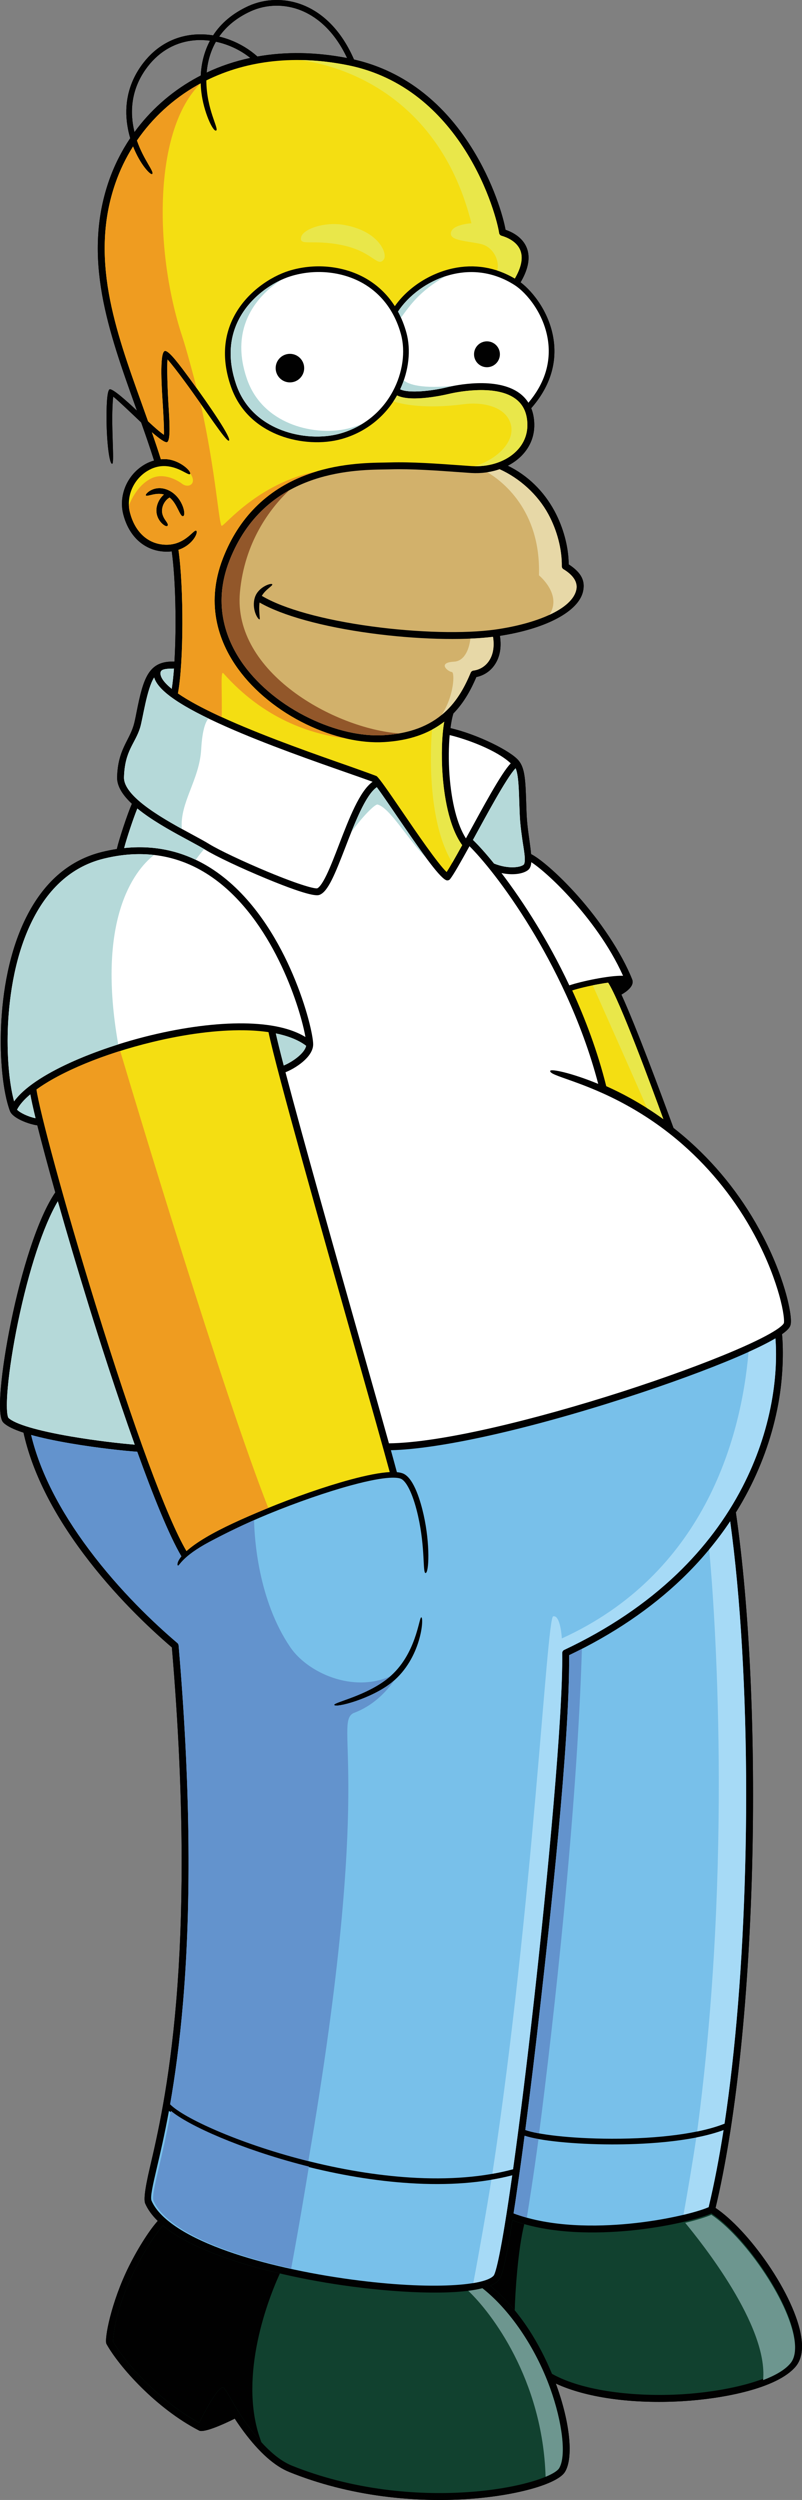
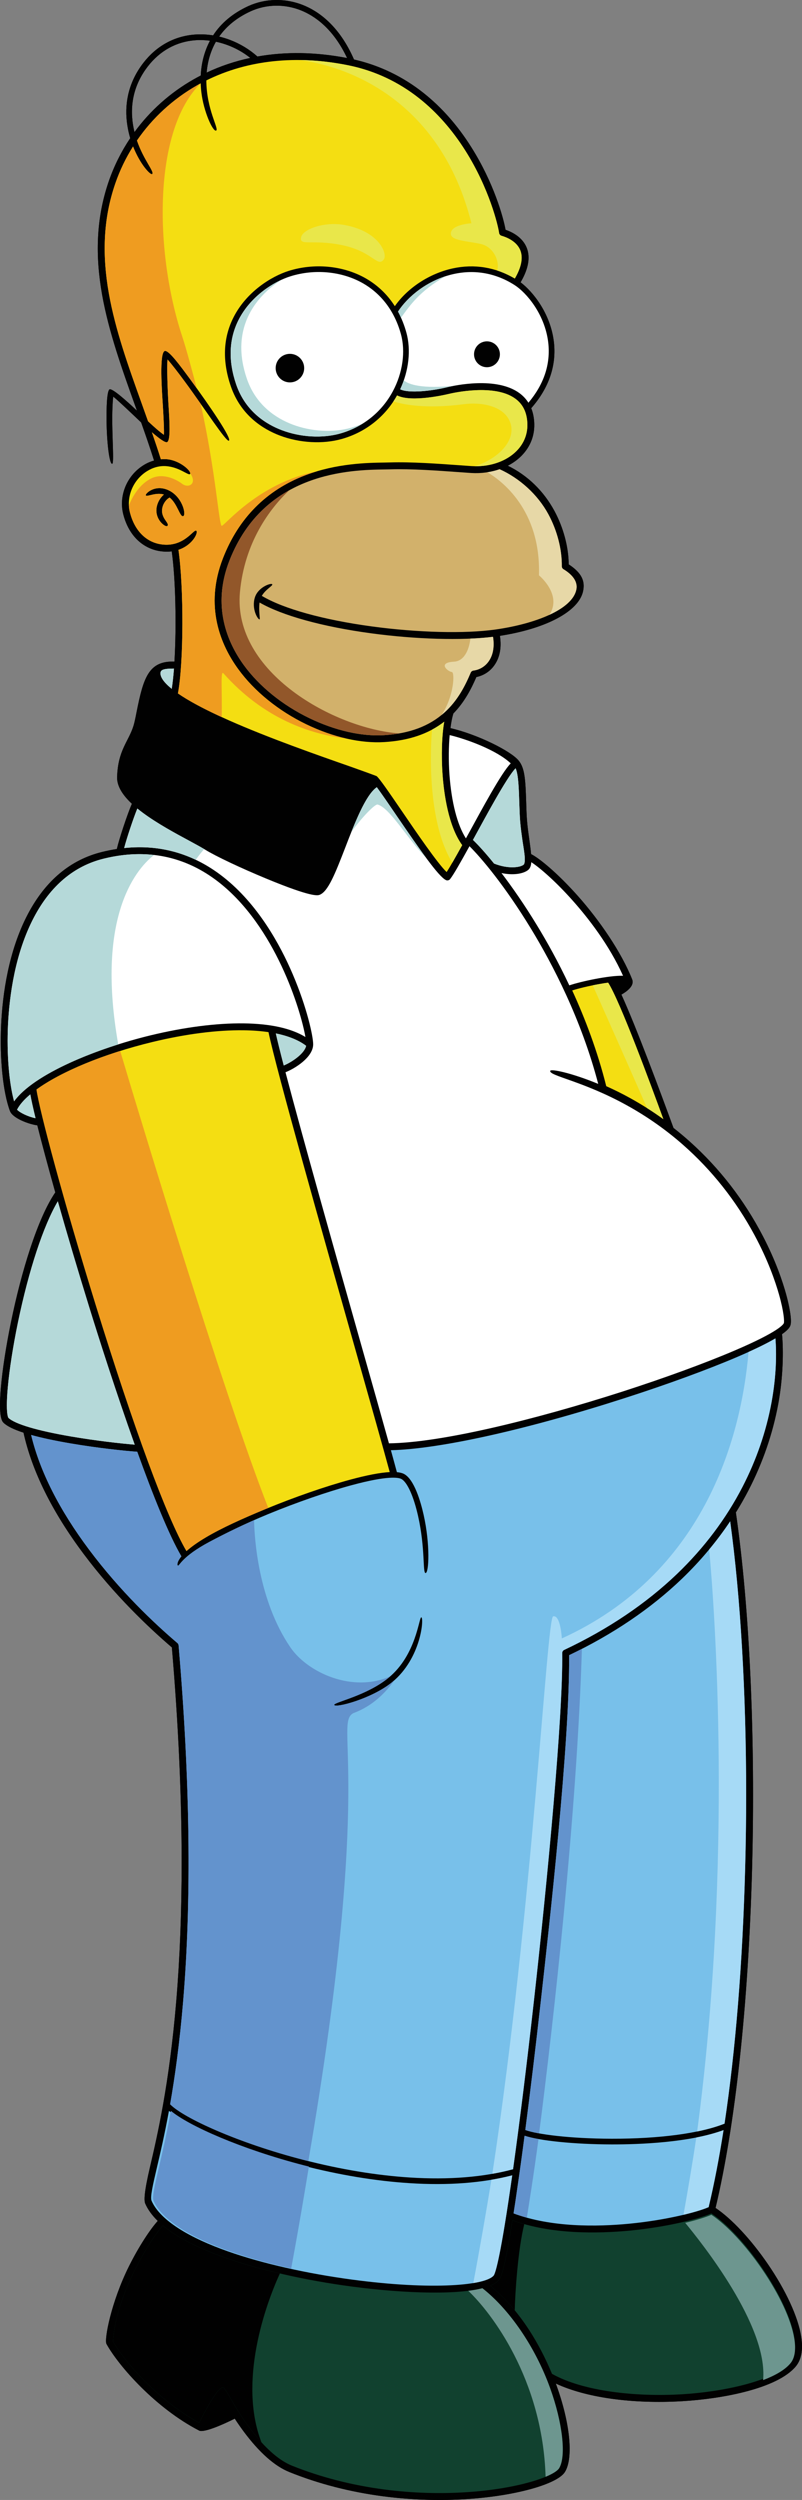
<svg xmlns="http://www.w3.org/2000/svg" version="1.1" id="Layer_1" x="0px" y="0px" width="204.304px" height="636.191px" viewBox="0 0 204.304 636.191" enable-background="new 0 0 204.304 636.191" xml:space="preserve">
  <rect x="0" y="0" width="204.304" height="636.191" fill="#808080" stroke="none" />
  <g>
    <path fill="#010101" d="M204.092,594.605c-0.793-5.018-3.916-11.771-8.538-18.514c-4.269-6.209-9.177-11.465-13.273-14.211   c5.075-21.287,8.37-51.924,9.306-86.395c0.878-33.295-0.61-66.291-4.13-90.598c1.169-1.859,2.244-3.764,3.247-5.697   c3.618-7,6.154-14.385,7.554-21.949c1.25-6.77,1.347-13.504,0.96-17.721c1.775-1.25,2.01-1.906,2.13-2.234   c0.438-1.264-0.258-4.877-1.065-7.832c-0.917-3.32-2.669-8.584-5.931-14.85c-4.774-9.183-11.038-17.283-18.616-24.073   c-1.342-1.204-2.741-2.373-4.169-3.489c-3.209-8.767-9.521-25.761-13.27-33.936c1.261-0.711,3.39-2.196,2.75-3.839   c-2.726-6.907-8.336-15.078-13.892-21.31c-5.009-5.616-9.638-9.483-11.863-10.601c-0.086-1.003-0.246-2.191-0.441-3.6   c-0.228-1.604-0.461-3.269-0.595-4.906c-0.109-1.373-0.168-2.963-0.215-4.653c-0.182-5.782-0.347-8.709-1.9-10.619   c-2.013-2.482-10.586-6.716-17.393-8.28c0.199-1.542,0.452-2.818,0.738-3.725c2.851-2.926,4.564-6.277,5.862-9.279   c1.865-0.382,3.486-1.43,4.59-3.006c1.284-1.823,1.909-4.298,1.408-7.482c11.866-1.836,20.154-6.273,21.2-11.414   c0.507-2.485-0.31-4.574-3.672-6.768c-0.038-4.436-1.352-9.358-3.634-13.589c-2.76-5.1-6.847-9.058-11.88-11.517   c1.302-0.673,2.474-1.512,3.457-2.498c2.363-2.378,3.491-5.381,3.259-8.699c-0.083-1.265-0.341-2.412-0.754-3.442   c2.29-2.602,3.932-5.377,4.896-8.266c0.934-2.808,1.229-5.728,0.869-8.673c-0.864-7.152-5.3-12.699-8.475-15.096   c2.103-3.564,2.463-6.451,1.595-8.709c-1.074-2.808-3.84-4.119-5.421-4.656c-0.564-3.151-3-11.978-8.762-21.076   c-3.445-5.465-7.513-10.072-12.073-13.694c-5.29-4.204-11.271-7.086-17.774-8.568C86.382,6.43,80.991,2.772,77.089,1.249   c-4.496-1.761-9.532-1.656-13.822,0.296c-3.916,1.801-6.927,4.298-8.977,7.458c-1.559-0.248-3.131-0.32-4.653-0.208   c-5.233,0.391-9.777,2.888-13.127,7.223c-1.922,2.49-3.214,5.214-3.86,8.098c-0.561,2.521-0.631,5.173-0.191,7.894   c0.176,1.107,0.418,2.165,0.714,3.151c-2.258,3.373-4.097,7.033-5.444,10.916c-1.631,4.727-2.535,9.497-2.762,14.594   c-0.206,4.538,0.145,9.227,1.048,14.342c1.685,9.457,5.119,19.036,8.437,28.293c0.145,0.396,0.299,0.807,0.438,1.208   c-2.583-2.444-6.413-5.874-7.012-5.405c-0.695,0.549-0.759,5.132-0.738,7.716c0.043,5.665,0.719,11.33,1.441,11.201   c0.675-0.119-0.446-10.49,0.253-17.098c0.994,0.736,4.997,4.56,7.124,6.576c1.136,3.208,2.264,6.455,3.285,9.698   c-0.932,0.258-1.846,0.659-2.706,1.201c-4.253,2.65-6.357,7.809-5.119,12.538c0.708,2.72,1.965,4.935,3.71,6.577   c1.56,1.459,3.489,2.402,5.557,2.727c1.124,0.175,2.143,0.182,3.062,0.066c0.998,7.036,1.232,19.164,0.689,28.058   c-6.571-0.248-7.91,4.133-9.634,12.792c-0.282,1.456-0.539,2.712-0.79,3.533c-1.282,4.082-3.968,6.188-4.179,13.05   c-0.06,2.135,1.179,4.374,3.763,6.799c-1.106,2.535-3.217,8.862-3.833,11.513c-1.232,0.19-2.484,0.438-3.742,0.749   c-8.049,1.967-14.4,7.276-18.894,15.771c-4.996,9.459-6.474,20.531-6.829,28.147c-0.417,8.654,0.469,17.297,2.241,22.014   c0.7,1.875,4.952,3.394,6.966,3.64c1.154,4.6,2.732,10.479,4.58,17.067c-2.189,3.226-4.35,8.091-6.438,14.448   c-1.807,5.506-3.493,11.942-4.862,18.641c-1.252,6.102-2.164,11.994-2.56,16.611c-0.673,7.674,0.347,8.621,0.73,8.973   c0.914,0.857,2.599,1.678,5.036,2.467c2.156,9.781,7.304,20.156,15.309,30.846c7.864,10.5,16.517,18.699,22.484,23.809   c1.66,19.547,2.491,37.852,2.491,54.76c0,12.555-0.457,24.336-1.377,35.283c-1.781,21.215-4.85,34.316-6.678,42.154   c-1.51,6.404-1.565,8.537-1.221,9.338c0.662,1.514,1.729,2.986,3.184,4.414c-1.852,2.051-4.716,6.312-7.308,11.492   c-4.593,9.205-6.356,18.719-5.753,19.807c3.198,5.754,12.632,16.4,23.612,22.051c1.148,0.592,5.908-1.447,9.069-3.041   c0.684,1.055,1.446,2.156,2.286,3.289c3.982,5.338,7.896,8.811,11.649,10.312c7.411,2.986,15.462,5.062,23.913,6.166   c7.216,0.936,14.523,1.17,21.728,0.674c12.078-0.828,22.624-3.787,24.533-6.877c2.192-3.533,1.33-12.357-2.125-21.949   c-0.071-0.178-0.141-0.363-0.205-0.551c7.645,3.578,19.4,5.25,32.264,4.494c10.127-0.596,24.161-3.195,28.878-8.852   C204.153,600.478,204.622,597.923,204.092,594.605 M63.875,2.863c3.927-1.79,8.557-1.891,12.69-0.265   c3.498,1.374,8.297,4.598,11.856,12.173c-7.974-1.542-15.672-1.664-22.843-0.387c-2.012-1.8-4.426-3.261-7.017-4.24   c-0.893-0.338-1.809-0.618-2.73-0.834C57.729,6.606,60.416,4.445,63.875,2.863 M55.001,10.618c3.151,0.664,6.217,2.091,8.757,4.125   c-3.877,0.83-7.605,2.072-11.117,3.734c0.143-1.672,0.471-3.347,1.045-4.973C54.041,12.492,54.484,11.524,55.001,10.618    M33.885,31.784c-0.877-5.5,0.396-10.509,3.764-14.878c3.101-4,7.28-6.307,12.101-6.667c1.233-0.094,2.493-0.051,3.743,0.117   c-0.45,0.849-0.842,1.736-1.168,2.669c-0.689,1.943-1.085,4.017-1.182,6.188c-0.623,0.32-1.222,0.645-1.823,0.988   c-5.975,3.396-11.095,7.984-15.062,13.413C34.11,33.026,33.991,32.409,33.885,31.784" />
    <path fill="#F4DE12" d="M49.991,135.049c-0.69-0.435-3.168,4.381-9.033,3.464c-3.806-0.6-6.662-3.518-7.838-8.02   c-1.052-3.992,0.736-8.351,4.344-10.6c1.554-0.968,3.205-1.384,4.831-1.274c3.396,0.231,5.716,2.471,6.112,2.015   c0.527-0.617-2.608-3.607-6.142-3.787c-0.427-0.019-0.858-0.004-1.286,0.034c-0.716-2.302-1.498-4.593-2.288-6.882   c1.88,1.624,3.442,2.767,3.907,2.499c0.88-0.486,0.604-5.118,0.321-9.516c-0.204-3.294-0.449-9.674-0.241-11.503   c1.044,1.173,2.638,3.235,4.428,5.666c5.188,7.038,10.557,15.416,11.21,14.993c0.772-0.485-4.665-8.536-9.914-15.681   c-2.545-3.455-5.43-7.389-6.418-7.136c-1.447,0.382-0.728,10.318-0.506,13.753c0.129,2.069,0.36,6.229,0.281,7.585   c-1.098-0.764-2.546-2.04-4.043-3.452c-0.538-1.507-1.075-3.01-1.606-4.493c-3.451-9.615-6.711-18.696-8.373-28.009   c-0.881-4.985-1.213-9.547-1.018-13.952c0.218-4.923,1.096-9.54,2.67-14.103c1.142-3.307,2.662-6.453,4.505-9.377   c1.813,4.615,4.447,7.35,4.869,7.028c0.672-0.52-2.143-3.522-3.876-8.54c3.929-5.72,9.144-10.53,15.3-14.033   c0.307-0.182,0.618-0.353,0.938-0.521c0.021,0.751,0.078,1.509,0.171,2.278c0.582,4.951,2.963,10.141,3.766,9.735   c0.794-0.396-2.479-5.361-2.498-12.756c10.5-5.204,22.957-6.529,36.228-3.832c6.637,1.358,12.713,4.198,18.07,8.452   c4.401,3.501,8.337,7.959,11.688,13.259c6.07,9.606,8.318,18.956,8.591,20.93c0.042,0.346,0.292,0.632,0.625,0.729   c1.136,0.319,3.873,1.336,4.804,3.759c0.716,1.879,0.239,4.271-1.422,7.123c-4.866-2.88-10.319-3.777-15.819-2.579   c-5.907,1.289-11.494,4.938-14.75,9.612c-1.957-3.075-4.588-5.544-7.787-7.291c-5.64-3.07-12.841-3.697-19.247-1.689   c-4.436,1.397-10.786,5.336-14.069,11.844c-2.646,5.229-2.875,11.125-0.672,17.529c2.55,7.405,8.189,10.901,12.482,12.529   c5.061,1.907,10.971,2.235,15.813,0.861c6.03-1.709,11.007-5.637,14.048-11.073c3.728,1.875,12.662-0.26,13.059-0.355   c1.193-0.289,11.771-2.702,17.071,1.184c1.875,1.371,2.869,3.331,3.051,5.988c0.192,2.798-0.76,5.338-2.756,7.337   c-2.66,2.677-6.928,4.114-11.414,3.836l-3.512-0.248c-4.99-0.356-11.822-0.853-17.256-0.688l-1.447,0.029   c-4.249,0.061-12.161,0.176-20.194,3.241c-9.897,3.785-16.946,10.872-20.938,21.076c-4.833,12.33-0.553,22.185,3.892,28.274   c4.103,5.633,10.254,10.617,17.323,14.029c6.802,3.282,13.868,4.887,19.895,4.513c6.26-0.385,11.271-2.091,15.25-5.188   c-0.605,3.358-0.792,8.57-0.42,13.607c0.345,4.611,1.437,12.96,4.99,17.811c-1.641,2.961-3.082,5.521-3.967,6.852   c-2.262-2.13-7.689-10.07-11.395-15.504c-3.543-5.176-5.582-8.14-6.417-8.896c-0.096-0.08-5.548-2.043-6.795-2.473   c-8.231-2.879-20.676-7.225-30.879-11.747c-6.283-2.783-10.351-5.037-12.961-6.842c1.467-7.76,1.514-26.939,0.135-36.542   C49.145,138.698,50.596,135.436,49.991,135.049" />
    <path fill="#010101" d="M42.641,124.633c-3.354-1.358-5.713,1.067-5.498,1.425c0.278,0.481,2.515-0.855,4.613-0.208   c-0.86,0.738-1.543,1.837-1.803,3.021c-0.726,3.307,2.249,5.422,2.674,4.984c0.732-0.759-1.861-1.938-1.261-4.68   c0.267-1.218,1.096-2.162,1.834-2.563c1.961,1.518,2.627,4.975,3.447,4.746C47.551,131.11,46.459,126.178,42.641,124.633" />
-     <path fill="#78C0EA" d="M131.758,557.052c0.599-4.086,1.232-8.637,1.872-13.551c3.805,1.281,12.7,2.189,22.184,2.213   c7.062,0.012,19.844-0.455,28.506-3.645c-1.128,7.174-2.393,13.742-3.797,19.604c-2.779,1.23-10.671,3.293-20.191,4.217   c-8.218,0.795-19.924,0.965-29.507-2.621C131.118,561.417,131.43,559.351,131.758,557.052" />
    <path fill="#78C0EA" d="M190.077,456.644c0,6.217-0.081,12.5-0.258,18.797c-0.64,24.209-2.464,46.508-5.252,64.984   c-6.192,2.477-16.626,3.871-28.754,3.84c-10.733-0.021-19.028-1.131-21.996-2.227c1.278-9.811,2.63-20.959,3.933-32.639   c2.161-19.275,7.411-65.74,7.229-88.186c11.125-5.301,20.796-11.836,28.731-19.443c4.692-4.508,8.81-9.406,12.299-14.625   C188.659,406.47,190.077,430.974,190.077,456.644" />
    <path fill="#FFFFFF" d="M134.565,221.369c0.478-0.403,0.713-1.037,0.778-1.956c2.3,1.482,6.394,5.104,10.495,9.712   c4.006,4.49,9.358,11.348,12.878,19.188c-3.524-0.106-10.733,1.437-13.689,2.444c-2.827-6.003-5.74-11.201-8.266-15.332   c-3.084-5.071-6.202-9.568-9.015-13.252C130.788,222.825,133.377,222.352,134.565,221.369" />
    <path fill="#FFFFFF" d="M131.939,198.13c0.21,1.743,0.276,3.973,0.346,6.121c0.056,1.714,0.109,3.323,0.217,4.736   c0.134,1.695,0.387,3.462,0.607,5.023c0.263,1.862,0.969,5.2,0.319,6.012c-0.964,0.802-4.116,1.131-7.578-0.268   c-2.071-2.569-3.91-4.607-5.368-6.012c0.194-0.357,0.394-0.726,0.599-1.097c2.297-4.165,8.008-14.861,10.261-17.134   C131.502,195.838,131.753,196.555,131.939,198.13" />
    <path fill="#FFFFFF" d="M130.11,194.265c-2.397,2.38-7.587,12.119-10.566,17.54c-0.292,0.516-0.578,1.041-0.857,1.552   c-2.194-3.442-3.667-9.129-4.189-16.223c-0.263-3.677-0.2-7.193,0.055-10.067C118.87,188.102,126.486,190.861,130.11,194.265" />
    <path fill="#D2B16B" d="M139.693,130.872c2.239,4.129,3.481,8.95,3.423,13.226c-0.009,0.309,0.158,0.601,0.426,0.764   c1.762,1.062,3.763,2.822,3.275,5.186c-1.013,4.967-10.239,8.69-20.632,10.159c-7.738,1.09-19.787,0.79-31.454-0.791   c-12.383-1.674-22.558-4.505-28.036-7.78c0.967-1.669,2.821-2.55,2.665-2.935c-0.183-0.443-3.564,0.622-4.426,3.323   c-0.93,2.941,0.786,5.742,1.211,5.592c0.151-0.056-0.305-2.373-0.023-4.288c5.757,3.318,16.013,6.16,28.378,7.83   c11.397,1.543,23.196,1.877,31.093,0.899c0.396,2.487,0.024,4.631-1.093,6.23c-0.911,1.306-2.307,2.152-3.898,2.363   c-0.307,0.04-0.571,0.243-0.69,0.525c-1.389,3.287-3.272,7.062-6.668,10.128c-3.862,3.484-8.911,5.383-15.435,5.789   c-5.734,0.355-12.487-1.187-19.021-4.343c-6.816-3.293-12.734-8.079-16.672-13.479c-4.182-5.74-8.207-15.013-3.676-26.598   c8.911-22.755,31.152-23.084,39.532-23.208l1.475-0.026c5.333-0.165,12.123,0.326,17.073,0.685l3.53,0.246   c2.53,0.155,5.001-0.189,7.225-0.958C132.354,121.702,136.981,125.848,139.693,130.872" />
    <path fill="#FFFFFF" d="M139.654,87.112c0.33,2.732,0.059,5.446-0.808,8.046c-0.849,2.544-2.271,5.001-4.234,7.329   c-0.596-0.947-1.362-1.759-2.291-2.444c-5.83-4.271-16.454-1.979-18.529-1.473c-3.712,0.902-9.669,1.6-11.848,0.496   c2.2-4.717,2.798-10.017,1.58-14.422c-0.53-1.92-1.249-3.708-2.135-5.351c2.399-3.72,7.491-8.108,14.243-9.574   c5.41-1.179,10.771-0.19,15.5,2.856C134.073,74.467,138.781,79.91,139.654,87.112" />
    <path fill="#FFFFFF" d="M102.13,85.026c1.218,4.429,0.454,9.858-2.046,14.528c-2.831,5.295-7.585,9.11-13.386,10.761   c-4.548,1.29-10.118,0.975-14.9-0.837c-4.001-1.512-9.265-4.758-11.635-11.637c-2.055-6.022-1.86-11.543,0.598-16.413   c3.085-6.102,9.048-9.798,13.218-11.111c6.047-1.896,12.821-1.306,18.12,1.576C97.035,74.586,100.504,79.126,102.13,85.026" />
    <path fill="#FFFFFF" d="M44.319,170.135c-0.152,1.965-0.344,3.715-0.572,5.157c-2.301-1.853-2.871-3.124-2.871-3.926   C40.876,170.507,41.446,170.135,44.319,170.135" />
    <path fill="#FFFFFF" d="M31.586,197.79c0.207-6.822,2.812-8.466,4.097-12.576c0.694-2.216,1.716-9.951,3.589-12.813   c1,3.436,6.903,7.455,18.304,12.51c10.264,4.553,22.754,8.907,31.011,11.798c2.523,0.882,4.706,1.646,6.303,2.229   c0.008,0.005,0.013,0.01,0.013,0.018c-3.295,2.375-5.969,9.303-8.555,16.019c-1.09,2.843-2.135,5.531-3.121,7.59   c-1.284,2.681-2.056,3.347-2.419,3.502c-0.582,0.114-3.938-0.615-12.58-4.204c-6.164-2.564-12.457-5.538-14.952-7.076   c-1.056-0.652-2.528-1.447-4.231-2.368C42.46,208.863,31.438,202.919,31.586,197.79" />
    <path fill="#FFFFFF" d="M34.986,205.755c0.457,0.366,0.931,0.745,1.444,1.122c3.67,2.707,8.167,5.138,11.782,7.08   c1.68,0.911,3.129,1.696,4.143,2.324c2.662,1.638,9.023,4.639,15.477,7.308c11.749,4.865,13.152,4.304,13.613,4.116   c2.112-0.846,3.858-5.152,6.542-12.1c2.298-5.974,5.128-13.317,8.004-15.279c1.201,1.621,3.035,4.302,4.936,7.088   c6.172,9.032,10.687,15.504,12.624,16.53c0.368,0.203,0.836,0.107,1.097-0.22c0.876-1.081,2.714-4.342,4.949-8.382   c3.056,3.032,9.018,10.075,15.666,20.99c5.485,9.003,12.835,23.069,17.131,39.502c-6.812-2.815-12.063-3.883-12.222-3.326   c-0.354,1.283,8.254,2.541,19.562,8.803c5.119,2.827,9.875,6.171,14.229,9.994c7.371,6.478,13.517,14.221,18.253,23.023   c3.425,6.358,5.282,11.743,6.246,15.149c1.241,4.391,1.361,6.799,1.223,7.223c-0.114,0.318-1.241,2.154-12.521,6.975   c-7.566,3.229-17.675,6.93-28.447,10.406c-11.633,3.742-23.11,6.938-33.209,9.248c-11.198,2.555-20.084,3.891-26.425,3.973   c-1.745-6.273-4.198-14.93-6.89-24.43c-6.619-23.408-15.087-53.346-19.465-70.007c2.329-0.903,7.052-3.789,7.052-7.11   c0-1.986-1.538-9.272-5.238-17.902c-3.184-7.442-8.843-17.756-17.666-24.679c-7.492-5.881-15.962-8.347-25.247-7.363   C32.309,213.198,33.981,208.214,34.986,205.755" />
    <path fill="#F4DE12" d="M47.504,394.722c-4.985-8.445-13.422-31.305-23.155-62.75c-8.116-26.23-14.288-49.328-15.053-54.714   c6.243-4.528,17.158-9.099,29.554-12.094c8.412-2.035,16.428-3.065,23.189-2.98c2.299,0.024,4.43,0.187,6.361,0.476   c2.027,9.714,13.593,50.596,22.11,80.688c3.893,13.766,7.289,25.773,8.773,31.27c-2.431,0.129-5.82,0.777-10.142,1.947   c-6.23,1.693-14.028,4.389-21.385,7.418c-6.019,2.477-11.338,4.895-15.255,7.215C50.205,392.554,48.607,393.73,47.504,394.722" />
    <path fill="#FFFFFF" d="M70.264,262.986c3.23,0.663,5.843,1.724,7.721,3.155c-0.403,1.984-3.669,4.174-5.703,5.005   C71.377,267.666,70.682,264.875,70.264,262.986" />
    <path fill="#FFFFFF" d="M2.038,260.809c0.36-7.439,1.79-18.234,6.638-27.417c4.244-8.03,10.222-13.035,17.76-14.884   c10.946-2.686,20.826-0.648,29.354,6.041c14.362,11.273,20.794,32.406,22.017,39.352c-3.642-2.223-8.918-3.388-15.744-3.472   c-6.902-0.081-15.078,0.963-23.622,3.025c-13.82,3.337-29.857,9.85-34.85,16.817C2.296,275.529,1.696,268.195,2.038,260.809" />
    <path fill="#FFFFFF" d="M4.344,282.387c0.648-1.259,1.792-2.569,3.379-3.893c0.254,1.447,0.713,3.513,1.332,6.066   C7.275,284.234,5.023,283.157,4.344,282.387" />
    <path fill="#FFFFFF" d="M1.749,357.585c0-1.117,0.062-2.611,0.249-4.604c0.418-4.574,1.328-10.4,2.562-16.387   c2.776-13.398,6.521-24.729,10.169-30.884c2.349,8.295,5.099,17.568,7.949,26.777c2.454,7.938,6.914,21.932,11.637,35.148   c-3.505-0.277-9.9-0.998-16.154-2.068c-8.617-1.475-14.302-3.15-16.003-4.736C2.108,360.785,1.749,360.244,1.749,357.585" />
    <path fill="#78C0EA" d="M46.646,509.423c2.181-25.859,1.787-56.375-1.147-90.693c-0.023-0.229-0.126-0.445-0.3-0.596   c-5.914-5.023-14.604-13.23-22.493-23.76c-7.589-10.137-12.56-19.953-14.774-29.207c2.644,0.74,5.963,1.451,9.936,2.135   c6.794,1.164,13.771,1.914,17.096,2.139c3.961,10.986,8.054,21.205,11.243,26.623c-1.209,1.477-1.083,2.289-0.873,2.357   c0.382,0.123,0.935-2.26,7.987-6.027c3.883-2.068,8.992-4.613,14.99-7.082c7.306-2.998,15.037-5.678,21.211-7.346   c9.379-2.543,12.02-1.961,12.718-1.598c1.495,0.783,3.123,4.379,4.255,9.396c1.874,8.281,1.142,14.479,1.902,14.545   c0.871,0.082,1.228-7.26-0.493-14.865c-0.738-3.279-2.376-8.99-4.995-10.355c-0.446-0.234-1.046-0.383-1.805-0.453   c-0.372-1.391-0.896-3.291-1.528-5.586c12.415-0.287,34.556-5.211,59.677-13.299c10.828-3.486,20.99-7.205,28.609-10.461   c4.675-2.006,7.707-3.535,9.679-4.699c0.282,3.744,0.277,9.354-1.007,16.33c-1.366,7.398-3.858,14.621-7.391,21.459   c-4.174,8.092-9.785,15.535-16.646,22.121c-7.931,7.598-17.608,14.109-28.772,19.371c-0.309,0.143-0.503,0.457-0.503,0.803   c0.23,15.795-3.737,57.498-7.199,88.416c-1.788,16-3.653,31.023-5.321,42.934c-7.504,2.029-16.347,2.736-26.269,2.111   c-8.553-0.551-17.67-2.053-27.092-4.484c-16.699-4.307-30.611-10.686-34.002-14.162C44.549,528.576,45.756,520.005,46.646,509.423" />
    <path fill="#78C0EA" d="M38.614,560.066c-0.398-0.916,0.312-3.988,1.304-8.242c0.863-3.646,1.979-8.436,3.12-14.652   c4.517,3.762,17.777,9.711,33.943,13.879c9.507,2.455,18.71,3.973,27.362,4.521c9.816,0.633,18.604-0.039,26.14-1.988   c-0.144,1.059-0.292,2.09-0.442,3.088c-2.81,19.33-3.982,22.033-4.275,22.398c-2.311,2.744-17.201,3.777-38.133,0.762   c-11.684-1.691-22.757-4.336-31.176-7.48C46.699,568.708,40.535,564.458,38.614,560.066" />
    <path fill="#010101" d="M52.693,616.58c1.168-2.297,2.717-5.105,3.822-6.586c0.512,0.945,1.302,2.359,2.33,4.016   C57.214,614.816,54.578,616.025,52.693,616.58" />
    <path fill="#11412F" d="M142.423,628.138c-1.206,1.943-9.931,5.139-23.166,6.051c-7.082,0.486-14.276,0.262-21.377-0.664   c-8.308-1.1-16.212-3.129-23.489-6.051c-5.002-2.014-9.611-7.691-12.757-12.395c-2.443-3.664-4.177-7.277-4.747-7.488   c-1.303-0.471-4.919,6.527-6.144,8.963c-10.159-5.496-18.832-15.236-21.956-20.697c0.688-11.547,9.143-25.527,12.7-29.5   c3.295,2.74,8.09,5.295,14.362,7.635c8.531,3.182,19.732,5.877,31.53,7.582c13.096,1.887,28.019,2.65,35.512,0.736   c6.875,5.4,13.438,14.869,17.241,25.4C143.322,616.541,144.292,625.13,142.423,628.138" />
    <path fill="#11412F" d="M201.369,601.08c-4.134,4.961-17.595,7.631-27.626,8.217c-11.679,0.693-25.116-0.701-33.128-5.199   c-1.633-3.953-3.615-7.75-5.816-11.148c-2.983-4.574-6.312-8.371-9.917-11.287c0.988-0.402,1.743-0.896,2.221-1.463   c0.364-0.43,1.246-1.484,3.444-15.172c9.829,3.594,21.652,3.408,29.95,2.617c9.756-0.953,17.7-3.043,20.723-4.365   c3.921,2.605,8.7,7.717,12.878,13.807c4.488,6.529,7.502,13.021,8.251,17.797C202.793,597.675,202.463,599.761,201.369,601.08" />
    <path fill="#010101" d="M99.893,428.08c7.428-6.072,8.151-16.395,7.433-16.502c-0.604-0.086-1.242,9.564-8.344,15.381   c-5.67,4.641-14.027,6.234-13.843,6.914C85.386,434.73,94.733,432.306,99.893,428.08" />
    <path fill="#010101" d="M73.854,90.046c-2.007,0-3.632,1.628-3.632,3.631c0,2.008,1.625,3.638,3.632,3.638   c2.004,0,3.635-1.63,3.635-3.638C77.488,91.675,75.857,90.046,73.854,90.046" />
    <path fill="#010101" d="M124.044,86.866c-1.819,0-3.287,1.473-3.287,3.294c0,1.82,1.468,3.294,3.287,3.294   c1.818,0,3.302-1.474,3.302-3.294C127.346,88.339,125.862,86.866,124.044,86.866" />
    <path fill="#EF9C20" d="M9.296,277.254c0.763,5.391,6.937,28.486,15.054,54.718c9.733,31.447,18.169,54.299,23.154,62.754   c1.104-0.994,2.701-2.176,4.999-3.531c3.917-2.32,9.237-4.74,15.255-7.215c0.189-0.08,0.383-0.158,0.58-0.234   c-11.684-29.766-33.414-101.828-37.72-116.3C21.71,270.243,14.11,273.763,9.296,277.254" />
    <path fill="#B5D9D9" d="M51.252,190.681c0.291-5.188,1.203-7.115,1.861-7.835c-8.498-4.104-12.98-7.492-13.84-10.447   c-1.873,2.854-2.895,10.6-3.59,12.815c-1.285,4.11-3.89,5.754-4.097,12.579c-0.128,4.467,8.23,9.562,14.736,13.147   C45.749,204.27,50.813,198.487,51.252,190.681" />
    <path fill="#B5D9D9" d="M39.256,217.572c-4.087-0.468-8.363-0.158-12.822,0.936c-7.535,1.849-13.513,6.854-17.758,14.889   c-4.847,9.178-6.276,19.973-6.639,27.412c-0.339,7.39,0.259,14.725,1.554,19.463c4.017-5.592,15.147-10.896,26.53-14.492   C24.564,234.318,34.001,221.649,39.256,217.572" />
    <path fill="#B5D9D9" d="M52.037,216.087c-0.992-0.596-2.314-1.311-3.824-2.125c-3.617-1.947-8.112-4.376-11.782-7.085   c-0.515-0.374-0.988-0.753-1.445-1.122c-1.005,2.459-2.67,7.448-3.357,10.056c6.495-0.688,12.595,0.315,18.233,2.994   C50.628,217.732,51.473,216.632,52.037,216.087" />
    <path fill="#B5D9D9" d="M96.197,204.738c3.13,0.853,7.604,8.762,12.355,13.575c-2.097-2.837-4.666-6.571-7.631-10.901   c-1.896-2.784-3.728-5.465-4.931-7.089c-2.279,1.559-4.527,6.503-6.512,11.468C92.271,207.851,95.564,204.561,96.197,204.738" />
    <path fill="#92572A" d="M61.121,150.716c1.166-12.711,7.607-21.277,12.537-25.933c-6.039,3.357-11.681,8.854-15.22,17.888   c-4.534,11.587-0.506,20.865,3.675,26.6c3.937,5.4,9.862,10.188,16.676,13.482c6.532,3.155,13.287,4.692,19.02,4.337   c1.356-0.083,2.65-0.229,3.887-0.449C85.268,185.42,59.25,171.146,61.121,150.716" />
    <path fill="#E7D8A7" d="M146.819,150.045c0.485-2.359-1.516-4.124-3.277-5.186c-0.268-0.16-0.435-0.455-0.426-0.761   c0.061-4.273-1.182-9.092-3.423-13.226c-2.717-5.024-7.337-9.173-12.419-11.46c-0.998,0.343-2.042,0.601-3.118,0.769   c3.529,2.077,13.665,9.516,13.14,26.228c0,0,6.031,4.918,2.65,10.066C143.719,154.727,146.311,152.544,146.819,150.045" />
    <path fill="#E7D8A7" d="M115.666,168.383c-4.335,0.233-1.6,2.516-0.554,2.635c0.758,0.086,0.603,6.036-2.609,10.921   c0.251-0.204,0.489-0.416,0.74-0.635c3.393-3.068,5.279-6.841,6.668-10.128c0.122-0.287,0.387-0.486,0.692-0.525   c1.59-0.211,2.98-1.055,3.896-2.368c1.117-1.59,1.489-3.733,1.098-6.226c-1.746,0.214-3.686,0.367-5.772,0.457   C119.597,164.716,118.56,168.22,115.666,168.383" />
    <path fill="#EF9C20" d="M78.024,184.33c-7.07-3.409-13.223-8.394-17.323-14.029c-4.441-6.092-8.723-15.941-3.893-28.271   c3.993-10.204,11.041-17.293,20.942-21.073c0.994-0.379,1.982-0.713,2.978-1.009c-14.947,2.976-23.44,13.823-24.237,13.865   c-0.705,0.039-1.499-13.753-5.391-31.088c-1.284-1.832-2.64-3.751-3.994-5.582c-1.79-2.431-3.384-4.49-4.428-5.664   c-0.208,1.83,0.039,8.207,0.244,11.508c0.278,4.388,0.556,9.02-0.325,9.513c-0.465,0.265-2.023-0.878-3.906-2.499   c0.789,2.277,1.572,4.578,2.291,6.88c0.425-0.043,0.856-0.053,1.283-0.034c3.254,0.16,6.173,2.718,6.195,3.601   c1.878,2.732-0.507,3.885-2.066,2.667c-1.119-0.861-4.569-2.874-7.727-1.428c-3.091,1.416-4.996,4.782-5.837,6.959   c0.031,0.626,0.124,1.237,0.288,1.848c1.171,4.499,4.033,7.42,7.838,8.018c5.865,0.917,8.344-3.899,9.034-3.464   c0.604,0.387-0.847,3.651-4.533,4.875c1.382,9.605,1.337,28.785-0.132,36.547c2.35,1.621,5.883,3.612,11.147,6.021   c0.159-6.705-0.363-12.051,0.451-11.138c10.263,11.534,22.059,15.479,31.216,16.578C84.811,187.166,81.387,185.955,78.024,184.33    M46.646,131.358c-0.819,0.227-1.483-3.228-3.445-4.746c-0.739,0.401-1.569,1.35-1.836,2.563c-0.598,2.742,1.992,3.923,1.26,4.68   c-0.42,0.435-3.396-1.673-2.669-4.984c0.257-1.184,0.938-2.288,1.799-3.021c-2.095-0.647-4.332,0.69-4.618,0.211   c-0.21-0.36,2.148-2.786,5.502-1.425C46.466,126.178,47.551,131.11,46.646,131.358" />
    <path fill="#EF9C20" d="M34.889,35.761c1.733,5.018,4.545,8.018,3.875,8.542c-0.421,0.319-3.056-2.418-4.869-7.028   c-1.843,2.922-3.363,6.063-4.505,9.373c-1.576,4.565-2.451,9.18-2.669,14.105c-0.195,4.403,0.136,8.962,1.017,13.952   c1.662,9.316,4.922,18.397,8.374,28.009c0.53,1.485,1.068,2.984,1.604,4.498c1.5,1.403,2.944,2.686,4.046,3.447   c0.078-1.356-0.152-5.523-0.284-7.583c-0.222-3.438-0.938-13.379,0.506-13.753c0.991-0.255,3.872,3.676,6.418,7.133   c0.569,0.775,1.144,1.561,1.711,2.351c-1.124-4.321-2.67-10.084-3.679-13.138c-7.195-21.757-7.407-52.654,4.694-64.465   c-0.321,0.17-0.633,0.341-0.939,0.523C44.031,25.229,38.814,30.043,34.889,35.761" />
    <path fill="#E9E74A" d="M131.571,114.783c1.991-2.003,2.948-4.543,2.756-7.337c-0.182-2.66-1.176-4.617-3.051-5.988   c-5.301-3.888-15.878-1.473-17.071-1.189c-0.396,0.1-9.331,2.235-13.059,0.36c-0.291,0.523-0.602,1.025-0.924,1.514   c2.017,0.681,7.881,2.044,17.923,0.717c4.488-0.598,10.532,0.419,11.917,4.911c1.408,4.564-3.52,9.205-9.182,10.875   C125.106,118.734,129.06,117.318,131.571,114.783" />
    <path fill="#E9E74A" d="M115.218,219.549c0.735-1.265,1.601-2.806,2.521-4.474c-3.554-4.851-4.648-13.199-4.99-17.815   c-0.372-5.037-0.186-10.242,0.42-13.604c-0.97,0.756-2.005,1.427-3.104,2.022C109.644,190.112,108.733,208.939,115.218,219.549" />
-     <path fill="#E9E74A" d="M120.093,56.819c0,0-5.377,0.291-5.243,2.726c0.097,1.714,4.231,1.793,7.619,2.541   c3.165,0.692,4.884,4.266,4.196,6.756c1.536,0.506,3.036,1.186,4.482,2.044c1.661-2.851,2.138-5.244,1.417-7.125   c-0.926-2.422-3.663-3.44-4.799-3.757c-0.333-0.099-0.585-0.386-0.63-0.731c-0.268-1.979-2.516-11.321-8.586-20.928   c-3.351-5.3-7.284-9.76-11.692-13.259c-5.353-4.254-11.431-7.096-18.068-8.452c-4.207-0.854-8.333-1.308-12.34-1.355   C92.003,17.474,112.868,27.974,120.093,56.819" />
    <path fill="#6393CD" d="M99.893,428.08c-5.159,4.227-14.507,6.65-14.754,5.793c-0.185-0.68,8.173-2.275,13.843-6.914   c0.15-0.119,0.303-0.252,0.446-0.375c-9.536,4.287-21.021-0.877-25.449-7.355c-8.274-12.109-9.168-27.975-9.258-32.383   c-4.456,1.965-8.319,3.91-11.399,5.549c-7.056,3.768-7.606,6.145-7.987,6.025c-0.209-0.062-0.337-0.885,0.874-2.359   c-3.193-5.414-7.284-15.633-11.247-26.617c-3.322-0.223-10.304-0.98-17.096-2.141c-3.973-0.68-7.29-1.395-9.934-2.125   c2.216,9.246,7.184,19.064,14.774,29.197c7.886,10.531,16.58,18.732,22.493,23.762c0.171,0.146,0.277,0.365,0.302,0.594   c2.934,34.322,3.324,64.834,1.141,90.693c-0.887,10.59-2.095,19.152-3.297,26.074c3.384,3.469,17.293,9.842,33.993,14.156   c0.41,0.102,0.812,0.201,1.213,0.307c16.858-97.967,6.474-111.158,11.423-113.982c4.911-1.795,8.286-5.238,10.495-8.389   C100.284,427.75,100.094,427.917,99.893,428.08" />
    <path fill="#A6DAF6" d="M136.02,509.091c3.464-30.92,7.43-72.621,7.198-88.416c0-0.348,0.195-0.662,0.506-0.803   c11.169-5.266,20.842-11.777,28.772-19.371c6.866-6.584,12.473-14.027,16.646-22.117c3.537-6.846,6.024-14.068,7.391-21.463   c1.284-6.979,1.284-12.59,1.007-16.33c-1.542,0.912-3.729,2.049-6.852,3.451c-1.93,22.469-11.636,56.572-47.562,72.906   c0,0-0.323-6.072-2.218-5.617c-1.643,0.395-5.153,74.123-15.491,141.863c1.824-0.318,3.591-0.711,5.281-1.17   C132.371,540.113,134.235,525.091,136.02,509.091" />
    <path fill="#010101" d="M130.55,565.033c-2.198,13.686-3.083,14.734-3.447,15.166c-0.475,0.57-1.232,1.061-2.216,1.467   c2.177,1.764,4.265,3.863,6.241,6.256c0.095-4.219,0.78-15.293,2.425-21.914C132.533,565.714,131.526,565.4,130.55,565.033" />
    <path fill="#6393CD" d="M76.983,551.05c-16.166-4.172-29.433-10.111-33.945-13.879c-1.142,6.217-2.258,11.01-3.119,14.652   c-0.99,4.258-1.706,7.33-1.303,8.246c1.921,4.389,8.082,8.641,17.841,12.285c4.955,1.842,10.834,3.525,17.207,4.939   c2.002-10.648,3.719-21.059,4.53-25.938C77.793,551.251,77.383,551.158,76.983,551.05" />
    <path fill="#A6DAF6" d="M125.768,579.072c0.291-0.367,1.464-3.07,4.271-22.4c0.152-1,0.301-2.039,0.449-3.09   c-1.711,0.439-3.479,0.812-5.31,1.127c-1.271,7.912-3.152,18.607-4.613,26.293C123.292,580.55,125.082,579.884,125.768,579.072" />
    <path fill="#010101" d="M71.3,578.552c-5.693-1.328-10.951-2.875-15.448-4.557c-6.274-2.344-11.071-4.898-14.363-7.635   c-3.557,3.963-12.013,17.945-12.703,29.496c3.127,5.467,11.799,15.201,21.958,20.693c1.225-2.436,4.838-9.43,6.142-8.959   c0.577,0.211,2.306,3.824,4.749,7.482c1.4,2.092,3.084,4.385,4.967,6.455C60.61,605.992,67.711,586.355,71.3,578.552" />
    <path fill="#6D968F" d="M142.423,628.138c1.869-3.008,0.899-11.598-2.29-20.428c-3.803-10.531-10.366-20-17.241-25.4   c-1.075,0.271-2.283,0.492-3.61,0.656c5.781,5.445,18.956,22.469,19.706,47.334C140.845,629.529,142.024,628.759,142.423,628.138" />
    <path fill="#6393CD" d="M144.979,421.214c0.183,22.449-5.066,68.91-7.229,88.191c-1.308,11.676-2.654,22.828-3.93,32.631   c0.802,0.301,1.991,0.602,3.515,0.869c3.71-28.748,9.63-81.428,10.901-123.301C147.169,420.144,146.082,420.689,144.979,421.214" />
    <path fill="#6393CD" d="M133.627,543.501c-0.637,4.916-1.272,9.465-1.874,13.551c-0.32,2.299-0.63,4.365-0.927,6.217   c1.104,0.412,2.235,0.77,3.382,1.09c0.477-3.031,1.731-10.732,2.969-20.004C135.735,544.095,134.541,543.808,133.627,543.501" />
    <path fill="#E9E74A" d="M87.018,62.357c7.998,1.619,9.114,5.82,10.748,3.667c1.017-1.337-1.077-7.174-10.089-8.781   c-5.055-0.897-10.535,1.06-10.972,3.14C76.229,62.715,79.443,60.834,87.018,62.357" />
    <path fill="#B5D9D9" d="M44.319,170.135c-0.152,1.965-0.344,3.715-0.572,5.157c-2.301-1.853-2.871-3.124-2.871-3.926   C40.876,170.507,41.446,170.135,44.319,170.135" />
    <path fill="#B5D9D9" d="M131.939,198.13c0.21,1.743,0.276,3.973,0.346,6.121c0.056,1.714,0.109,3.323,0.217,4.736   c0.134,1.695,0.387,3.462,0.607,5.023c0.263,1.862,0.969,5.2,0.319,6.012c-0.964,0.802-4.116,1.131-7.578-0.268   c-2.071-2.569-3.91-4.607-5.368-6.012c0.194-0.357,0.394-0.726,0.599-1.097c2.297-4.165,8.008-14.861,10.261-17.134   C131.502,195.838,131.753,196.555,131.939,198.13" />
    <path fill="#B5D9D9" d="M70.264,262.986c3.23,0.663,5.843,1.724,7.721,3.155c-0.403,1.984-3.669,4.174-5.703,5.005   C71.377,267.666,70.682,264.875,70.264,262.986" />
    <path fill="#B5D9D9" d="M4.344,282.387c0.648-1.259,1.792-2.569,3.379-3.893c0.254,1.447,0.713,3.513,1.332,6.066   C7.275,284.234,5.023,283.154,4.344,282.387" />
    <path fill="#B5D9D9" d="M1.749,357.585c0-1.117,0.062-2.611,0.249-4.604c0.418-4.574,1.328-10.4,2.562-16.387   c2.776-13.398,6.521-24.729,10.169-30.884c2.349,8.295,5.099,17.568,7.949,26.777c2.454,7.938,6.914,21.932,11.637,35.148   c-3.505-0.277-9.9-0.998-16.154-2.068c-8.617-1.475-14.302-3.15-16.003-4.736C2.108,360.785,1.749,360.244,1.749,357.585" />
    <path fill="#010101" d="M52.693,616.58c1.168-2.297,2.717-5.105,3.822-6.586c0.512,0.945,1.302,2.359,2.33,4.016   C57.214,614.816,54.578,616.025,52.693,616.58" />
    <path fill="#B5D9D9" d="M74.515,108.034c-3.998-1.517-9.259-4.765-11.624-11.642c-2.07-6.02-1.873-11.541,0.588-16.411   c2.003-3.948,5.202-6.887,8.338-8.826c-3.878,1.744-8.467,5.164-11.056,10.277c-2.457,4.865-2.657,10.388-0.598,16.408   c2.371,6.879,7.634,10.13,11.636,11.645c4.781,1.807,10.352,2.117,14.899,0.83c2.064-0.586,3.991-1.451,5.753-2.553   c-0.974,0.434-1.986,0.8-3.032,1.095C84.87,110.151,79.294,109.838,74.515,108.034" />
    <path fill="#B5D9D9" d="M113.522,70.291c-5.696,1.831-9.988,5.687-12.133,9.003c0.271,0.506,0.53,1.022,0.769,1.553   C104.346,77.839,106.872,74.051,113.522,70.291" />
    <path fill="#B5D9D9" d="M101.944,99.066c2.179,1.104,8.136,0.401,11.848-0.496c0.384-0.093,1.058-0.244,1.937-0.411   c-8.165,0.833-11.664-0.293-12.863-1.378C102.596,97.553,102.29,98.317,101.944,99.066" />
    <path fill="#010101" d="M204.092,594.605c-0.793-5.018-3.916-11.771-8.538-18.514c-4.269-6.209-9.177-11.465-13.273-14.211   c5.075-21.287,8.37-51.924,9.306-86.395c0.878-33.295-0.61-66.291-4.13-90.598c1.169-1.859,2.244-3.764,3.247-5.697   c3.618-7,6.154-14.385,7.554-21.949c1.25-6.77,1.347-13.504,0.96-17.721c1.775-1.25,2.01-1.906,2.13-2.234   c0.438-1.264-0.258-4.877-1.065-7.832c-0.917-3.32-2.669-8.584-5.931-14.85c-4.774-9.183-11.038-17.283-18.616-24.073   c-1.342-1.204-2.741-2.373-4.169-3.489c-3.209-8.767-9.521-25.761-13.27-33.936c1.261-0.711,3.39-2.196,2.75-3.839   c-2.726-6.907-8.336-15.078-13.892-21.31c-5.009-5.616-9.638-9.483-11.863-10.601c-0.086-1.003-0.246-2.191-0.441-3.6   c-0.228-1.604-0.461-3.269-0.595-4.906c-0.109-1.373-0.168-2.963-0.215-4.653c-0.182-5.782-0.347-8.709-1.9-10.619   c-2.013-2.482-10.586-6.716-17.393-8.28c0.199-1.542,0.452-2.818,0.738-3.725c2.851-2.926,4.564-6.277,5.862-9.279   c1.865-0.382,3.486-1.43,4.59-3.006c1.284-1.823,1.909-4.298,1.408-7.482c11.866-1.836,20.154-6.273,21.2-11.414   c0.507-2.485-0.31-4.574-3.672-6.768c-0.038-4.436-1.352-9.358-3.634-13.589c-2.76-5.1-6.847-9.058-11.88-11.517   c1.302-0.673,2.474-1.512,3.457-2.498c2.363-2.378,3.491-5.381,3.259-8.699c-0.083-1.265-0.341-2.412-0.754-3.442   c2.29-2.602,3.932-5.377,4.896-8.266c0.934-2.808,1.229-5.728,0.869-8.673c-0.864-7.152-5.3-12.699-8.475-15.096   c2.103-3.564,2.463-6.451,1.595-8.709c-1.074-2.808-3.84-4.119-5.421-4.656c-0.564-3.151-3-11.978-8.762-21.076   c-3.445-5.465-7.513-10.072-12.073-13.694c-5.29-4.204-11.271-7.086-17.774-8.568C86.382,6.43,80.991,2.772,77.089,1.249   c-4.496-1.761-9.532-1.656-13.822,0.296c-3.916,1.801-6.927,4.298-8.977,7.458c-1.559-0.248-3.131-0.32-4.653-0.208   c-5.233,0.391-9.777,2.888-13.127,7.223c-1.922,2.49-3.214,5.214-3.86,8.098c-0.561,2.521-0.631,5.173-0.191,7.894   c0.176,1.107,0.418,2.165,0.714,3.151c-2.258,3.373-4.097,7.033-5.444,10.916c-1.631,4.727-2.535,9.497-2.762,14.594   c-0.206,4.538,0.145,9.227,1.048,14.342c1.685,9.457,5.119,19.036,8.437,28.293c0.145,0.396,0.299,0.807,0.438,1.208   c-2.583-2.444-6.413-5.874-7.012-5.405c-0.695,0.549-0.759,5.132-0.738,7.716c0.043,5.665,0.719,11.33,1.441,11.201   c0.675-0.119-0.446-10.49,0.253-17.098c0.994,0.736,4.997,4.56,7.124,6.576c1.136,3.208,2.264,6.455,3.285,9.698   c-0.932,0.258-1.846,0.659-2.706,1.201c-4.253,2.65-6.357,7.809-5.119,12.538c0.708,2.72,1.965,4.935,3.71,6.577   c1.56,1.459,3.489,2.402,5.557,2.727c1.124,0.175,2.143,0.182,3.062,0.066c0.998,7.036,1.232,19.164,0.689,28.058   c-6.571-0.248-7.91,4.133-9.634,12.792c-0.282,1.456-0.539,2.712-0.79,3.533c-1.282,4.082-3.968,6.188-4.179,13.05   c-0.06,2.135,1.179,4.374,3.763,6.799c-1.106,2.535-3.217,8.862-3.833,11.513c-1.232,0.19-2.484,0.438-3.742,0.749   c-8.049,1.967-14.4,7.276-18.894,15.771c-4.996,9.459-6.474,20.531-6.829,28.147c-0.417,8.654,0.469,17.297,2.241,22.014   c0.7,1.875,4.952,3.394,6.966,3.64c1.154,4.6,2.732,10.479,4.58,17.067c-2.189,3.226-4.35,8.091-6.438,14.448   c-1.807,5.506-3.493,11.942-4.862,18.641c-1.252,6.102-2.164,11.994-2.56,16.611c-0.673,7.674,0.347,8.621,0.73,8.973   c0.914,0.857,2.599,1.678,5.036,2.467c2.156,9.781,7.304,20.156,15.309,30.846c7.864,10.5,16.517,18.699,22.484,23.809   c1.66,19.547,2.491,37.852,2.491,54.76c0,12.555-0.457,24.336-1.377,35.283c-1.781,21.215-4.85,34.316-6.678,42.154   c-1.51,6.404-1.565,8.537-1.221,9.338c0.662,1.514,1.729,2.986,3.184,4.414c-1.852,2.051-4.716,6.312-7.308,11.492   c-4.593,9.205-6.356,18.719-5.753,19.807c3.198,5.754,12.632,16.4,23.612,22.051c1.148,0.592,5.908-1.447,9.069-3.041   c0.684,1.055,1.446,2.156,2.286,3.289c3.982,5.338,7.896,8.811,11.649,10.312c7.411,2.986,15.462,5.062,23.913,6.166   c7.216,0.936,14.523,1.17,21.728,0.674c12.078-0.828,22.624-3.787,24.533-6.877c2.192-3.533,1.33-12.357-2.125-21.949   c-0.071-0.178-0.141-0.363-0.205-0.551c7.645,3.578,19.4,5.25,32.264,4.494c10.127-0.596,24.161-3.195,28.878-8.852   C204.153,600.478,204.622,597.923,204.092,594.605 M63.875,2.863c3.927-1.79,8.557-1.891,12.69-0.265   c3.498,1.374,8.297,4.598,11.856,12.173c-7.974-1.542-15.672-1.664-22.843-0.387c-2.012-1.8-4.426-3.261-7.017-4.24   c-0.893-0.338-1.809-0.618-2.73-0.834C57.729,6.606,60.416,4.445,63.875,2.863 M55.001,10.618c3.151,0.664,6.217,2.091,8.757,4.125   c-3.877,0.83-7.605,2.072-11.117,3.734c0.143-1.672,0.471-3.347,1.045-4.973C54.041,12.492,54.484,11.524,55.001,10.618    M33.885,31.784c-0.877-5.5,0.396-10.509,3.764-14.878c3.101-4,7.28-6.307,12.101-6.667c1.233-0.094,2.493-0.051,3.743,0.117   c-0.45,0.849-0.842,1.736-1.168,2.669c-0.689,1.943-1.085,4.017-1.182,6.188c-0.623,0.32-1.222,0.645-1.823,0.988   c-5.975,3.396-11.095,7.984-15.062,13.413C34.11,33.026,33.991,32.409,33.885,31.784" />
    <path fill="#F4DE12" d="M49.991,135.049c-0.69-0.435-3.168,4.381-9.033,3.464c-3.806-0.6-6.662-3.518-7.838-8.02   c-1.052-3.992,0.736-8.351,4.344-10.6c1.554-0.968,3.205-1.384,4.831-1.274c3.396,0.231,5.716,2.471,6.112,2.015   c0.527-0.617-2.608-3.607-6.142-3.787c-0.427-0.019-0.858-0.004-1.286,0.034c-0.716-2.302-1.498-4.593-2.288-6.882   c1.88,1.624,3.442,2.767,3.907,2.499c0.88-0.486,0.604-5.118,0.321-9.516c-0.204-3.294-0.449-9.674-0.241-11.503   c1.044,1.173,2.638,3.235,4.428,5.666c5.188,7.038,10.557,15.416,11.21,14.993c0.772-0.485-4.665-8.536-9.914-15.681   c-2.545-3.455-5.43-7.389-6.418-7.136c-1.447,0.382-0.728,10.318-0.506,13.753c0.129,2.069,0.36,6.229,0.281,7.585   c-1.098-0.764-2.546-2.04-4.043-3.452c-0.538-1.507-1.075-3.01-1.606-4.493c-3.451-9.615-6.711-18.696-8.373-28.009   c-0.881-4.985-1.213-9.547-1.018-13.952c0.218-4.923,1.096-9.54,2.67-14.103c1.142-3.307,2.662-6.453,4.505-9.377   c1.813,4.615,4.447,7.35,4.869,7.028c0.672-0.52-2.143-3.522-3.876-8.54c3.929-5.72,9.144-10.53,15.3-14.033   c0.307-0.182,0.618-0.353,0.938-0.521c0.021,0.751,0.078,1.509,0.171,2.278c0.582,4.951,2.963,10.141,3.766,9.735   c0.794-0.396-2.479-5.361-2.498-12.756c10.5-5.204,22.957-6.529,36.228-3.832c6.637,1.358,12.713,4.198,18.07,8.452   c4.401,3.501,8.337,7.959,11.688,13.259c6.07,9.606,8.318,18.956,8.591,20.93c0.042,0.346,0.292,0.632,0.625,0.729   c1.136,0.319,3.873,1.336,4.804,3.759c0.716,1.879,0.239,4.271-1.422,7.123c-4.866-2.88-10.319-3.777-15.819-2.579   c-5.907,1.289-11.494,4.938-14.75,9.612c-1.957-3.075-4.588-5.544-7.787-7.291c-5.64-3.07-12.841-3.697-19.247-1.689   c-4.436,1.397-10.786,5.336-14.069,11.844c-2.646,5.229-2.875,11.125-0.672,17.529c2.55,7.405,8.189,10.901,12.482,12.529   c5.061,1.907,10.971,2.235,15.813,0.861c6.03-1.709,11.007-5.637,14.048-11.073c3.728,1.875,12.662-0.26,13.059-0.355   c1.193-0.289,11.771-2.702,17.071,1.184c1.875,1.371,2.869,3.331,3.051,5.988c0.192,2.798-0.76,5.338-2.756,7.337   c-2.66,2.677-6.928,4.114-11.414,3.836l-3.512-0.248c-4.99-0.356-11.822-0.853-17.256-0.688l-1.447,0.029   c-4.249,0.061-12.161,0.176-20.194,3.241c-9.897,3.785-16.946,10.872-20.938,21.076c-4.833,12.33-0.553,22.185,3.892,28.274   c4.103,5.633,10.254,10.617,17.323,14.029c6.802,3.282,13.868,4.887,19.895,4.513c6.26-0.385,11.271-2.091,15.25-5.188   c-0.605,3.358-0.792,8.57-0.42,13.607c0.345,4.611,1.437,12.96,4.99,17.811c-1.641,2.961-3.082,5.521-3.967,6.852   c-2.262-2.13-7.689-10.07-11.395-15.504c-3.543-5.176-5.582-8.14-6.417-8.896c-0.096-0.08-5.548-2.043-6.795-2.473   c-8.231-2.879-20.676-7.225-30.879-11.747c-6.283-2.783-10.351-5.037-12.961-6.842c1.467-7.76,1.514-26.939,0.135-36.542   C49.145,138.698,50.596,135.436,49.991,135.049" />
    <path fill="#010101" d="M42.639,124.633c-3.354-1.358-5.712,1.067-5.498,1.425c0.28,0.481,2.517-0.855,4.614-0.208   c-0.86,0.738-1.544,1.837-1.803,3.021c-0.726,3.307,2.25,5.422,2.673,4.984c0.732-0.759-1.86-1.938-1.26-4.68   c0.267-1.218,1.097-2.162,1.834-2.563c1.962,1.518,2.628,4.975,3.447,4.746C47.551,131.11,46.458,126.178,42.639,124.633" />
    <path fill="#78C0EA" d="M131.758,557.052c0.599-4.086,1.232-8.637,1.872-13.551c3.805,1.281,12.7,2.189,22.184,2.213   c7.062,0.012,19.839-0.455,28.506-3.645c-1.128,7.174-2.393,13.742-3.797,19.604c-2.779,1.23-10.676,3.293-20.191,4.217   c-8.218,0.795-19.924,0.965-29.507-2.621C131.118,561.417,131.43,559.351,131.758,557.052" />
    <path fill="#78C0EA" d="M190.077,456.644c0,6.217-0.081,12.5-0.258,18.797c-0.64,24.209-2.464,46.508-5.252,64.984   c-6.192,2.477-16.626,3.871-28.754,3.84c-10.733-0.021-19.028-1.131-21.996-2.227c1.278-9.811,2.63-20.959,3.933-32.639   c2.161-19.275,7.411-65.74,7.229-88.186c11.125-5.301,20.796-11.836,28.731-19.443c4.692-4.508,8.81-9.406,12.299-14.625   C188.659,406.47,190.077,430.974,190.077,456.644" />
    <path fill="#F4DE12" d="M154.438,276.413c-2.234-8.922-5.366-17.171-8.672-24.362c1.553-0.511,4.255-1.157,6.924-1.632   c0.826-0.148,1.561-0.268,2.229-0.356c3.028,4.699,10.892,26.04,14.066,34.742c-2.721-1.966-5.558-3.758-8.518-5.394   C158.415,278.28,156.376,277.279,154.438,276.413" />
    <path fill="#FFFFFF" d="M134.565,221.369c0.478-0.403,0.713-1.037,0.778-1.956c2.3,1.482,6.394,5.104,10.495,9.712   c4.006,4.49,9.358,11.348,12.878,19.188c-3.524-0.106-10.733,1.437-13.689,2.444c-2.827-6.003-5.74-11.201-8.266-15.332   c-3.084-5.071-6.202-9.568-9.015-13.252C130.788,222.825,133.377,222.352,134.565,221.369" />
    <path fill="#FFFFFF" d="M131.939,198.13c0.21,1.743,0.276,3.973,0.346,6.121c0.056,1.714,0.109,3.323,0.217,4.736   c0.134,1.695,0.387,3.462,0.607,5.023c0.263,1.862,0.969,5.2,0.319,6.012c-0.964,0.802-4.116,1.131-7.578-0.268   c-2.071-2.569-3.91-4.607-5.368-6.012c0.194-0.357,0.394-0.726,0.599-1.097c2.297-4.165,8.008-14.861,10.261-17.134   C131.502,195.838,131.753,196.555,131.939,198.13" />
    <path fill="#FFFFFF" d="M130.11,194.265c-2.397,2.38-7.587,12.119-10.566,17.54c-0.292,0.516-0.578,1.041-0.857,1.552   c-2.194-3.442-3.667-9.129-4.189-16.223c-0.263-3.677-0.2-7.193,0.055-10.067C118.87,188.102,126.486,190.861,130.11,194.265" />
    <path fill="#D2B16B" d="M139.693,130.872c2.239,4.129,3.481,8.95,3.423,13.226c-0.009,0.309,0.158,0.601,0.426,0.764   c1.762,1.062,3.763,2.822,3.275,5.186c-1.013,4.967-10.239,8.69-20.632,10.159c-7.738,1.09-19.787,0.79-31.454-0.791   c-12.383-1.674-22.558-4.505-28.036-7.78c0.967-1.669,2.821-2.55,2.665-2.935c-0.183-0.443-3.564,0.622-4.426,3.323   c-0.93,2.941,0.786,5.742,1.211,5.592c0.151-0.056-0.305-2.373-0.023-4.288c5.757,3.318,16.013,6.16,28.378,7.83   c11.397,1.543,23.196,1.877,31.093,0.899c0.396,2.487,0.024,4.631-1.093,6.23c-0.911,1.306-2.307,2.152-3.898,2.363   c-0.307,0.04-0.571,0.243-0.69,0.525c-1.389,3.287-3.272,7.062-6.668,10.128c-3.862,3.484-8.911,5.383-15.435,5.789   c-5.734,0.355-12.487-1.187-19.021-4.343c-6.816-3.293-12.734-8.079-16.672-13.479c-4.182-5.74-8.207-15.013-3.676-26.598   c8.911-22.755,31.152-23.084,39.532-23.208l1.475-0.026c5.333-0.165,12.123,0.326,17.073,0.685l3.53,0.246   c2.53,0.155,5.001-0.189,7.225-0.958C132.354,121.702,136.981,125.848,139.693,130.872" />
    <path fill="#FFFFFF" d="M139.654,87.112c0.33,2.732,0.059,5.446-0.808,8.046c-0.849,2.544-2.271,5.001-4.234,7.329   c-0.596-0.947-1.362-1.759-2.291-2.444c-5.83-4.271-16.454-1.979-18.529-1.473c-3.712,0.902-9.669,1.6-11.848,0.496   c2.2-4.717,2.798-10.017,1.58-14.422c-0.53-1.92-1.249-3.708-2.135-5.351c2.399-3.72,7.491-8.108,14.243-9.574   c5.41-1.179,10.771-0.19,15.5,2.856C134.073,74.467,138.781,79.91,139.654,87.112" />
    <path fill="#FFFFFF" d="M102.13,85.026c1.218,4.429,0.454,9.858-2.046,14.528c-2.831,5.295-7.585,9.11-13.386,10.761   c-4.548,1.29-10.118,0.975-14.9-0.837c-4.001-1.512-9.265-4.758-11.635-11.637c-2.055-6.022-1.86-11.543,0.598-16.413   c3.085-6.102,9.048-9.798,13.218-11.111c6.047-1.896,12.821-1.306,18.12,1.576C97.035,74.586,100.504,79.126,102.13,85.026" />
    <path fill="#FFFFFF" d="M44.319,170.135c-0.152,1.965-0.344,3.715-0.572,5.157c-2.301-1.853-2.871-3.124-2.871-3.926   C40.876,170.507,41.446,170.135,44.319,170.135" />
-     <path fill="#FFFFFF" d="M31.586,197.79c0.207-6.822,2.812-8.466,4.097-12.576c0.694-2.216,1.716-9.951,3.589-12.813   c1,3.436,6.903,7.455,18.304,12.51c10.264,4.553,22.754,8.907,31.011,11.798c2.523,0.882,4.706,1.646,6.303,2.229   c0.008,0.005,0.013,0.01,0.013,0.018c-3.295,2.375-5.969,9.303-8.555,16.019c-1.09,2.843-2.135,5.531-3.121,7.59   c-1.284,2.681-2.056,3.347-2.419,3.502c-0.582,0.114-3.938-0.615-12.58-4.204c-6.164-2.564-12.457-5.538-14.952-7.076   c-1.056-0.652-2.528-1.447-4.231-2.368C42.46,208.863,31.438,202.919,31.586,197.79" />
    <path fill="#FFFFFF" d="M34.986,205.755c0.457,0.366,0.931,0.745,1.444,1.122c3.67,2.707,8.167,5.138,11.782,7.08   c1.68,0.911,3.129,1.696,4.143,2.324c2.662,1.638,9.023,4.639,15.477,7.308c11.749,4.865,13.152,4.304,13.613,4.116   c2.112-0.846,3.858-5.152,6.542-12.1c2.298-5.974,5.128-13.317,8.004-15.279c1.201,1.621,3.035,4.302,4.936,7.088   c6.172,9.032,10.687,15.504,12.624,16.53c0.368,0.203,0.836,0.107,1.097-0.22c0.876-1.081,2.714-4.342,4.949-8.382   c3.056,3.032,9.018,10.075,15.666,20.99c5.485,9.003,12.835,23.069,17.131,39.502c-6.812-2.815-12.063-3.883-12.222-3.326   c-0.354,1.283,8.254,2.541,19.562,8.803c5.119,2.827,9.875,6.171,14.229,9.994c7.371,6.478,13.517,14.221,18.253,23.023   c3.425,6.358,5.282,11.743,6.246,15.149c1.241,4.391,1.361,6.799,1.223,7.223c-0.114,0.318-1.241,2.154-12.521,6.975   c-7.566,3.229-17.675,6.93-28.447,10.406c-11.633,3.742-23.11,6.938-33.209,9.248c-11.198,2.555-20.084,3.891-26.425,3.973   c-1.745-6.273-4.198-14.93-6.89-24.43c-6.619-23.408-15.087-53.346-19.465-70.007c2.329-0.903,7.052-3.789,7.052-7.11   c0-1.986-1.538-9.272-5.238-17.902c-3.184-7.442-8.843-17.756-17.666-24.679c-7.492-5.881-15.962-8.347-25.247-7.363   C32.309,213.198,33.981,208.214,34.986,205.755" />
    <path fill="#F4DE12" d="M47.504,394.722c-4.985-8.445-13.422-31.305-23.155-62.75c-8.116-26.23-14.288-49.328-15.053-54.714   c6.243-4.528,17.158-9.099,29.554-12.094c8.412-2.035,16.428-3.065,23.189-2.98c2.299,0.024,4.43,0.187,6.361,0.476   c2.027,9.714,13.593,50.596,22.11,80.688c3.893,13.766,7.289,25.773,8.773,31.27c-2.431,0.129-5.82,0.777-10.142,1.947   c-6.23,1.693-14.028,4.389-21.385,7.418c-6.019,2.477-11.338,4.895-15.255,7.215C50.205,392.554,48.607,393.73,47.504,394.722" />
    <path fill="#FFFFFF" d="M70.264,262.986c3.23,0.663,5.843,1.724,7.721,3.155c-0.403,1.984-3.669,4.174-5.703,5.005   C71.377,267.666,70.682,264.875,70.264,262.986" />
    <path fill="#FFFFFF" d="M2.038,260.809c0.36-7.439,1.79-18.234,6.638-27.417c4.244-8.03,10.222-13.035,17.76-14.884   c10.946-2.686,20.826-0.648,29.354,6.041c14.362,11.273,20.794,32.406,22.017,39.352c-3.642-2.223-8.918-3.388-15.744-3.472   c-6.902-0.081-15.078,0.963-23.622,3.025c-13.82,3.337-29.857,9.85-34.85,16.817C2.296,275.529,1.696,268.195,2.038,260.809" />
    <path fill="#FFFFFF" d="M4.344,282.387c0.648-1.259,1.792-2.569,3.379-3.893c0.254,1.447,0.713,3.513,1.332,6.066   C7.275,284.234,5.023,283.157,4.344,282.387" />
    <path fill="#FFFFFF" d="M1.749,357.585c0-1.117,0.062-2.611,0.249-4.604c0.418-4.574,1.328-10.4,2.562-16.387   c2.776-13.398,6.521-24.729,10.169-30.884c2.349,8.295,5.099,17.568,7.949,26.777c2.454,7.938,6.914,21.932,11.637,35.148   c-3.505-0.277-9.9-0.998-16.154-2.068c-8.617-1.475-14.302-3.15-16.003-4.736C2.108,360.785,1.749,360.244,1.749,357.585" />
    <path fill="#78C0EA" d="M46.646,509.423c2.181-25.859,1.787-56.375-1.147-90.693c-0.023-0.229-0.126-0.445-0.3-0.596   c-5.914-5.023-14.604-13.23-22.493-23.76c-7.589-10.137-12.56-19.953-14.774-29.207c2.644,0.74,5.963,1.451,9.936,2.135   c6.794,1.164,13.771,1.914,17.096,2.139c3.961,10.986,8.054,21.205,11.243,26.623c-1.209,1.477-1.083,2.289-0.873,2.357   c0.382,0.123,0.935-2.26,7.987-6.027c3.883-2.068,8.992-4.613,14.99-7.082c7.306-2.998,15.037-5.678,21.211-7.346   c9.379-2.543,12.02-1.961,12.718-1.598c1.495,0.783,3.123,4.379,4.255,9.396c1.874,8.281,1.142,14.479,1.902,14.545   c0.871,0.082,1.228-7.26-0.493-14.865c-0.738-3.279-2.376-8.99-4.995-10.355c-0.446-0.234-1.046-0.383-1.805-0.453   c-0.372-1.391-0.896-3.291-1.528-5.586c12.415-0.287,34.556-5.211,59.677-13.299c10.828-3.486,20.99-7.205,28.609-10.461   c4.675-2.006,7.707-3.535,9.679-4.699c0.282,3.744,0.277,9.354-1.007,16.33c-1.366,7.398-3.858,14.621-7.391,21.459   c-4.174,8.092-9.785,15.535-16.646,22.121c-7.931,7.598-17.608,14.109-28.772,19.371c-0.309,0.143-0.503,0.457-0.503,0.803   c0.23,15.795-3.737,57.498-7.199,88.416c-1.788,16-3.653,31.023-5.321,42.934c-7.504,2.029-16.347,2.736-26.269,2.111   c-8.553-0.551-17.67-2.053-27.092-4.484c-16.699-4.307-30.611-10.686-34.002-14.162C44.549,528.576,45.756,520.005,46.646,509.423" />
    <path fill="#78C0EA" d="M38.614,560.066c-0.398-0.916,0.312-3.988,1.304-8.242c0.863-3.646,1.979-8.436,3.12-14.652   c4.517,3.762,17.777,9.711,33.943,13.879c9.507,2.455,18.71,3.973,27.362,4.521c9.816,0.633,18.604-0.039,26.14-1.988   c-0.144,1.059-0.292,2.09-0.442,3.088c-2.81,19.33-3.982,22.033-4.275,22.398c-2.311,2.744-17.201,3.777-38.133,0.762   c-11.684-1.691-22.757-4.336-31.176-7.48C46.699,568.708,40.535,564.458,38.614,560.066" />
    <path fill="#010101" d="M52.693,616.58c1.168-2.297,2.717-5.105,3.822-6.586c0.512,0.945,1.302,2.359,2.33,4.016   C57.214,614.816,54.578,616.025,52.693,616.58" />
    <path fill="#11412F" d="M142.423,628.138c-1.206,1.943-9.931,5.139-23.166,6.051c-7.082,0.486-14.276,0.262-21.377-0.664   c-8.308-1.1-16.212-3.129-23.489-6.051c-5.002-2.014-9.611-7.691-12.757-12.395c-2.443-3.664-4.177-7.277-4.747-7.488   c-1.303-0.471-4.919,6.527-6.144,8.963c-10.159-5.496-18.832-15.236-21.956-20.697c0.688-11.547,9.143-25.527,12.7-29.5   c3.295,2.74,8.09,5.295,14.362,7.635c8.531,3.182,19.732,5.877,31.53,7.582c13.096,1.887,28.019,2.65,35.512,0.736   c6.875,5.4,13.438,14.869,17.241,25.4C143.322,616.541,144.292,625.13,142.423,628.138" />
    <path fill="#11412F" d="M201.369,601.08c-4.134,4.961-17.595,7.631-27.626,8.217c-11.679,0.693-25.116-0.701-33.128-5.199   c-1.633-3.953-3.615-7.75-5.816-11.148c-2.983-4.574-6.312-8.371-9.917-11.287c0.988-0.402,1.743-0.896,2.221-1.463   c0.364-0.43,1.246-1.484,3.444-15.172c9.829,3.594,21.652,3.408,29.95,2.617c9.756-0.953,17.7-3.043,20.723-4.365   c3.921,2.605,8.7,7.717,12.878,13.807c4.488,6.529,7.502,13.021,8.251,17.797C202.793,597.675,202.463,599.761,201.369,601.08" />
    <path fill="#010101" d="M99.893,428.08c7.428-6.072,8.151-16.395,7.433-16.502c-0.604-0.086-1.242,9.564-8.344,15.381   c-5.67,4.641-14.027,6.234-13.843,6.914C85.386,434.73,94.733,432.306,99.893,428.08" />
    <path fill="#010101" d="M73.854,90.046c-2.007,0-3.632,1.628-3.632,3.631c0,2.008,1.625,3.638,3.632,3.638   c2.004,0,3.635-1.63,3.635-3.638C77.488,91.675,75.857,90.046,73.854,90.046" />
    <path fill="#010101" d="M124.044,86.866c-1.819,0-3.287,1.473-3.287,3.294c0,1.82,1.468,3.294,3.287,3.294   c1.818,0,3.302-1.474,3.302-3.294C127.346,88.339,125.862,86.866,124.044,86.866" />
    <path fill="#EF9C20" d="M9.296,277.254c0.763,5.391,6.937,28.486,15.054,54.718c9.733,31.447,18.169,54.299,23.154,62.754   c1.104-0.994,2.701-2.176,4.999-3.531c3.917-2.32,9.237-4.74,15.255-7.215c0.189-0.08,0.383-0.158,0.58-0.234   c-11.684-29.766-33.414-101.828-37.72-116.3C21.71,270.243,14.11,273.763,9.296,277.254" />
-     <path fill="#B5D9D9" d="M51.252,190.681c0.291-5.188,1.203-7.115,1.861-7.835c-8.498-4.104-12.98-7.492-13.84-10.447   c-1.873,2.854-2.895,10.6-3.59,12.815c-1.285,4.11-3.89,5.754-4.097,12.579c-0.128,4.467,8.23,9.562,14.736,13.147   C45.749,204.27,50.813,198.487,51.252,190.681" />
    <path fill="#B5D9D9" d="M39.256,217.572c-4.087-0.468-8.363-0.158-12.822,0.936c-7.535,1.849-13.513,6.854-17.758,14.889   c-4.847,9.178-6.276,19.973-6.639,27.412c-0.339,7.39,0.259,14.725,1.554,19.463c4.017-5.592,15.147-10.896,26.53-14.492   C24.564,234.318,34.001,221.649,39.256,217.572" />
    <path fill="#B5D9D9" d="M52.037,216.087c-0.992-0.596-2.314-1.311-3.824-2.125c-3.617-1.947-8.112-4.376-11.782-7.085   c-0.515-0.374-0.988-0.753-1.445-1.122c-1.005,2.459-2.67,7.448-3.357,10.056c6.495-0.688,12.595,0.315,18.233,2.994   C50.628,217.732,51.473,216.632,52.037,216.087" />
    <path fill="#B5D9D9" d="M96.197,204.738c3.13,0.853,7.604,8.762,12.355,13.575c-2.097-2.837-4.666-6.571-7.631-10.901   c-1.896-2.784-3.728-5.465-4.931-7.089c-2.279,1.559-4.527,6.503-6.512,11.468C92.271,207.851,95.564,204.561,96.197,204.738" />
    <path fill="#92572A" d="M61.121,150.716c1.166-12.711,7.607-21.277,12.537-25.933c-6.039,3.357-11.681,8.854-15.22,17.888   c-4.534,11.587-0.506,20.865,3.675,26.6c3.937,5.4,9.862,10.188,16.676,13.482c6.532,3.155,13.287,4.692,19.02,4.337   c1.356-0.083,2.65-0.229,3.887-0.449C85.268,185.42,59.25,171.146,61.121,150.716" />
    <path fill="#E7D8A7" d="M146.819,150.045c0.485-2.359-1.516-4.124-3.277-5.186c-0.268-0.16-0.435-0.455-0.426-0.761   c0.061-4.273-1.182-9.092-3.423-13.226c-2.717-5.024-7.337-9.173-12.419-11.46c-0.998,0.343-2.042,0.601-3.118,0.769   c3.529,2.077,13.665,9.516,13.14,26.228c0,0,6.031,4.918,2.65,10.066C143.719,154.727,146.311,152.544,146.819,150.045" />
    <path fill="#E7D8A7" d="M115.666,168.383c-4.335,0.233-1.6,2.516-0.554,2.635c0.758,0.086,0.603,6.036-2.609,10.921   c0.251-0.204,0.489-0.416,0.74-0.635c3.393-3.068,5.279-6.841,6.668-10.128c0.122-0.287,0.387-0.486,0.692-0.525   c1.59-0.211,2.98-1.055,3.896-2.368c1.117-1.59,1.489-3.733,1.098-6.226c-1.746,0.214-3.686,0.367-5.772,0.457   C119.597,164.716,118.56,168.22,115.666,168.383" />
    <path fill="#EF9C20" d="M78.024,184.33c-7.07-3.409-13.223-8.394-17.323-14.029c-4.441-6.092-8.723-15.941-3.893-28.271   c3.993-10.204,11.041-17.293,20.942-21.073c0.994-0.379,1.982-0.713,2.978-1.009c-14.947,2.976-23.44,13.823-24.237,13.865   c-0.705,0.039-1.499-13.753-5.391-31.088c-1.284-1.832-2.64-3.751-3.994-5.582c-1.79-2.431-3.384-4.49-4.428-5.664   c-0.208,1.83,0.039,8.207,0.244,11.508c0.278,4.388,0.556,9.02-0.325,9.513c-0.465,0.265-2.023-0.878-3.906-2.499   c0.789,2.277,1.572,4.578,2.291,6.88c0.425-0.043,0.856-0.053,1.283-0.034c3.254,0.16,6.173,2.718,6.195,3.601   c1.878,2.732-0.507,3.885-2.066,2.667c-1.119-0.861-4.569-2.874-7.727-1.428c-3.091,1.416-4.996,4.782-5.837,6.959   c0.031,0.626,0.124,1.237,0.288,1.848c1.171,4.499,4.033,7.42,7.838,8.018c5.865,0.917,8.344-3.899,9.034-3.464   c0.604,0.387-0.847,3.651-4.533,4.875c1.382,9.605,1.337,28.785-0.132,36.547c2.35,1.621,5.883,3.612,11.147,6.021   c0.159-6.705-0.363-12.051,0.451-11.138c10.263,11.534,22.059,15.479,31.216,16.578C84.811,187.166,81.387,185.955,78.024,184.33    M46.646,131.358c-0.819,0.227-1.483-3.228-3.445-4.746c-0.739,0.401-1.569,1.35-1.836,2.563c-0.598,2.742,1.992,3.923,1.26,4.68   c-0.42,0.435-3.396-1.673-2.669-4.984c0.257-1.184,0.938-2.288,1.799-3.021c-2.095-0.647-4.332,0.69-4.618,0.211   c-0.21-0.36,2.148-2.786,5.502-1.425C46.466,126.178,47.551,131.11,46.646,131.358" />
    <path fill="#EF9C20" d="M34.889,35.761c1.733,5.018,4.545,8.018,3.875,8.542c-0.421,0.319-3.056-2.418-4.869-7.028   c-1.843,2.922-3.363,6.063-4.505,9.373c-1.576,4.565-2.451,9.18-2.669,14.105c-0.195,4.403,0.136,8.962,1.017,13.952   c1.662,9.316,4.922,18.397,8.374,28.009c0.53,1.485,1.068,2.984,1.604,4.498c1.5,1.403,2.944,2.686,4.046,3.447   c0.078-1.356-0.152-5.523-0.284-7.583c-0.222-3.438-0.938-13.379,0.506-13.753c0.991-0.255,3.872,3.676,6.418,7.133   c0.569,0.775,1.144,1.561,1.711,2.351c-1.124-4.321-2.67-10.084-3.679-13.138c-7.195-21.757-7.407-52.654,4.694-64.465   c-0.321,0.17-0.633,0.341-0.939,0.523C44.031,25.229,38.814,30.043,34.889,35.761" />
    <path fill="#E9E74A" d="M131.571,114.783c1.991-2.003,2.948-4.543,2.756-7.337c-0.182-2.66-1.176-4.617-3.051-5.988   c-5.301-3.888-15.878-1.473-17.071-1.189c-0.396,0.1-9.331,2.235-13.059,0.36c-0.291,0.523-0.602,1.025-0.924,1.514   c2.017,0.681,7.881,2.044,17.923,0.717c4.488-0.598,10.532,0.419,11.917,4.911c1.408,4.564-3.52,9.205-9.182,10.875   C125.106,118.734,129.06,117.318,131.571,114.783" />
    <path fill="#E9E74A" d="M115.218,219.549c0.735-1.265,1.601-2.806,2.521-4.474c-3.554-4.851-4.648-13.199-4.99-17.815   c-0.372-5.037-0.186-10.242,0.42-13.604c-0.97,0.756-2.005,1.427-3.104,2.022C109.644,190.112,108.733,208.939,115.218,219.549" />
    <path fill="#E9E74A" d="M120.093,56.819c0,0-5.377,0.291-5.243,2.726c0.097,1.714,4.231,1.793,7.619,2.541   c3.165,0.692,4.884,4.266,4.196,6.756c1.536,0.506,3.036,1.186,4.482,2.044c1.661-2.851,2.138-5.244,1.417-7.125   c-0.926-2.422-3.663-3.44-4.799-3.757c-0.333-0.099-0.585-0.386-0.63-0.731c-0.268-1.979-2.516-11.321-8.586-20.928   c-3.351-5.3-7.284-9.76-11.692-13.259c-5.353-4.254-11.431-7.096-18.068-8.452c-4.207-0.854-8.333-1.308-12.34-1.355   C92.003,17.474,112.868,27.974,120.093,56.819" />
    <path fill="#E9E74A" d="M154.92,250.06c-0.669,0.092-1.403,0.211-2.225,0.359c-0.573,0.098-1.141,0.21-1.695,0.319   c2.894,6.532,10.361,23.254,13.833,31.252c1.418,0.897,2.799,1.838,4.158,2.812C165.807,276.103,157.943,254.754,154.92,250.06" />
    <path fill="#6393CD" d="M99.893,428.08c-5.159,4.227-14.507,6.65-14.754,5.793c-0.185-0.68,8.173-2.275,13.843-6.914   c0.15-0.119,0.303-0.252,0.446-0.375c-9.536,4.287-21.021-0.877-25.449-7.355c-8.274-12.109-9.168-27.975-9.258-32.383   c-4.456,1.965-8.319,3.91-11.399,5.549c-7.056,3.768-7.606,6.145-7.987,6.025c-0.209-0.062-0.337-0.885,0.874-2.359   c-3.193-5.414-7.284-15.633-11.247-26.617c-3.322-0.223-10.304-0.98-17.096-2.141c-3.973-0.68-7.29-1.395-9.934-2.125   c2.216,9.246,7.184,19.064,14.774,29.197c7.886,10.531,16.58,18.732,22.493,23.762c0.171,0.146,0.277,0.365,0.302,0.594   c2.934,34.322,3.324,64.834,1.141,90.693c-0.887,10.59-2.095,19.152-3.297,26.074c3.384,3.469,17.293,9.842,33.993,14.156   c0.41,0.102,0.812,0.201,1.213,0.307c16.858-97.967,6.474-111.158,11.423-113.982c4.911-1.795,8.286-5.238,10.495-8.389   C100.284,427.75,100.094,427.917,99.893,428.08" />
    <path fill="#A6DAF6" d="M136.02,509.091c3.464-30.92,7.43-72.621,7.198-88.416c0-0.348,0.195-0.662,0.506-0.803   c11.169-5.266,20.842-11.777,28.772-19.371c6.866-6.584,12.473-14.027,16.646-22.117c3.537-6.846,6.024-14.068,7.391-21.463   c1.284-6.979,1.284-12.59,1.007-16.33c-1.542,0.912-3.729,2.049-6.852,3.451c-1.93,22.469-11.636,56.572-47.562,72.906   c0,0-0.323-6.072-2.218-5.617c-1.643,0.395-5.153,74.123-15.491,141.863c1.824-0.318,3.591-0.711,5.281-1.17   C132.371,540.113,134.235,525.091,136.02,509.091" />
    <path fill="#6D968F" d="M201.369,601.41c1.094-1.314,1.424-3.404,0.979-6.189c-0.749-4.77-3.763-11.264-8.251-17.799   c-4.178-6.082-8.957-11.201-12.878-13.797c-1.347,0.582-3.652,1.316-6.669,2.043c3.934,4.793,21.171,26.129,19.843,40.025   C197.469,604.527,199.966,603.099,201.369,601.41" />
    <path fill="#010101" d="M130.55,565.033c-2.198,13.686-3.083,14.734-3.447,15.166c-0.475,0.57-1.232,1.061-2.216,1.467   c2.177,1.764,4.265,3.863,6.241,6.256c0.095-4.219,0.78-15.293,2.425-21.914C132.533,565.714,131.526,565.4,130.55,565.033" />
    <path fill="#6393CD" d="M77.482,551.048c-16.156-4.168-29.432-10.115-33.944-13.875c-1.138,6.211-2.262,11.006-3.116,14.65   c-0.993,4.254-1.708,7.326-1.309,8.242c1.923,4.389,8.094,8.643,17.846,12.283c4.959,1.848,10.835,3.529,17.213,4.943   c1.997-10.648,3.709-21.062,4.519-25.943C78.292,551.255,77.891,551.15,77.482,551.048" />
    <path fill="#A6DAF6" d="M125.768,579.072c0.291-0.367,1.464-3.07,4.271-22.4c0.152-1,0.301-2.039,0.449-3.09   c-1.711,0.439-3.479,0.812-5.31,1.127c-1.271,7.912-3.152,18.607-4.613,26.293C123.292,580.55,125.082,579.884,125.768,579.072" />
    <path fill="#010101" d="M71.3,578.552c-5.693-1.328-10.951-2.875-15.448-4.557c-6.274-2.344-11.071-4.898-14.363-7.635   c-3.557,3.963-12.013,17.945-12.703,29.496c3.127,5.467,11.799,15.201,21.958,20.693c1.225-2.436,4.838-9.43,6.142-8.959   c0.577,0.211,2.306,3.824,4.749,7.482c1.4,2.092,3.084,4.385,4.967,6.455C60.61,605.992,67.711,586.355,71.3,578.552" />
    <path fill="#6D968F" d="M142.423,628.138c1.869-3.008,0.899-11.598-2.29-20.428c-3.803-10.531-10.366-20-17.241-25.4   c-1.075,0.271-2.283,0.492-3.61,0.656c5.781,5.445,18.956,22.469,19.706,47.334C140.845,629.529,142.024,628.759,142.423,628.138" />
    <path fill="#6393CD" d="M144.979,421.214c0.183,22.449-5.066,68.91-7.229,88.191c-1.308,11.676-2.654,22.828-3.93,32.631   c0.802,0.301,1.991,0.602,3.515,0.869c3.71-28.748,9.63-81.428,10.901-123.301C147.169,420.144,146.082,420.689,144.979,421.214" />
    <path fill="#A6DAF6" d="M189.824,475.441c0.167-6.297,0.253-12.582,0.253-18.799c0-25.67-1.423-50.172-4.068-69.496   c-1.642,2.467-3.438,4.855-5.352,7.166c1.365,14.48,6.125,79.311-3.061,148.111c2.688-0.559,5.032-1.223,6.976-2.002   C187.351,521.949,189.175,499.65,189.824,475.441" />
    <path fill="#6393CD" d="M133.627,543.501c-0.637,4.916-1.272,9.465-1.874,13.551c-0.32,2.299-0.63,4.365-0.927,6.217   c1.104,0.412,2.235,0.77,3.382,1.09c0.477-3.031,1.731-10.732,2.969-20.004C135.735,544.089,134.541,543.808,133.627,543.501" />
    <path fill="#A6DAF6" d="M184.319,542.07c-2.115,0.777-4.483,1.398-6.943,1.885c-0.878,5.965-2.195,13.719-3.266,19.67   c2.946-0.703,5.176-1.42,6.412-1.957C181.927,555.806,183.196,549.24,184.319,542.07" />
    <path fill="#E9E74A" d="M87.018,62.357c7.998,1.619,9.114,5.82,10.748,3.667c1.017-1.337-1.077-7.174-10.089-8.781   c-5.055-0.897-10.535,1.06-10.972,3.14C76.229,62.715,79.443,60.834,87.018,62.357" />
    <path fill="#B5D9D9" d="M44.319,170.135c-0.152,1.965-0.344,3.715-0.572,5.157c-2.301-1.853-2.871-3.124-2.871-3.926   C40.876,170.507,41.446,170.135,44.319,170.135" />
    <path fill="#B5D9D9" d="M131.939,198.13c0.21,1.743,0.276,3.973,0.346,6.121c0.056,1.714,0.109,3.323,0.217,4.736   c0.134,1.695,0.387,3.462,0.607,5.023c0.263,1.862,0.969,5.2,0.319,6.012c-0.964,0.802-4.116,1.131-7.578-0.268   c-2.071-2.569-3.91-4.607-5.368-6.012c0.194-0.357,0.394-0.726,0.599-1.097c2.297-4.165,8.008-14.861,10.261-17.134   C131.502,195.838,131.753,196.555,131.939,198.13" />
    <path fill="#B5D9D9" d="M70.264,262.986c3.23,0.663,5.843,1.724,7.721,3.155c-0.403,1.984-3.669,4.174-5.703,5.005   C71.377,267.666,70.682,264.872,70.264,262.986" />
    <path fill="#B5D9D9" d="M4.344,282.387c0.648-1.259,1.792-2.569,3.379-3.893c0.254,1.447,0.713,3.513,1.332,6.066   C7.275,284.234,5.023,283.154,4.344,282.387" />
    <path fill="#B5D9D9" d="M1.749,357.585c0-1.117,0.062-2.611,0.249-4.604c0.418-4.574,1.328-10.4,2.562-16.387   c2.776-13.398,6.521-24.729,10.169-30.884c2.349,8.295,5.099,17.568,7.949,26.777c2.454,7.938,6.914,21.932,11.637,35.148   c-3.505-0.277-9.9-0.998-16.154-2.068c-8.617-1.475-14.302-3.15-16.003-4.736C2.108,360.785,1.749,360.244,1.749,357.585" />
-     <path fill="#010101" d="M52.693,616.58c1.168-2.297,2.717-5.105,3.822-6.586c0.512,0.945,1.302,2.359,2.33,4.016   C57.214,614.816,54.578,616.025,52.693,616.58" />
    <path fill="#B5D9D9" d="M74.515,108.034c-3.998-1.517-9.259-4.765-11.624-11.642c-2.07-6.02-1.873-11.541,0.588-16.411   c2.003-3.948,5.202-6.887,8.338-8.826c-3.878,1.744-8.467,5.164-11.056,10.277c-2.457,4.865-2.657,10.388-0.598,16.408   c2.371,6.879,7.634,10.13,11.636,11.645c4.781,1.807,10.352,2.117,14.899,0.83c2.064-0.586,3.991-1.451,5.753-2.553   c-0.974,0.434-1.986,0.8-3.032,1.095C84.87,110.151,79.294,109.838,74.515,108.034" />
    <path fill="#B5D9D9" d="M113.522,70.291c-5.696,1.831-9.988,5.687-12.133,9.003c0.271,0.506,0.53,1.022,0.769,1.553   C104.346,77.839,106.872,74.051,113.522,70.291" />
    <path fill="#B5D9D9" d="M101.944,99.066c2.179,1.104,8.136,0.401,11.848-0.496c0.384-0.093,1.058-0.244,1.937-0.411   c-8.165,0.833-11.664-0.293-12.863-1.378C102.596,97.553,102.29,98.317,101.944,99.066" />
  </g>
</svg>